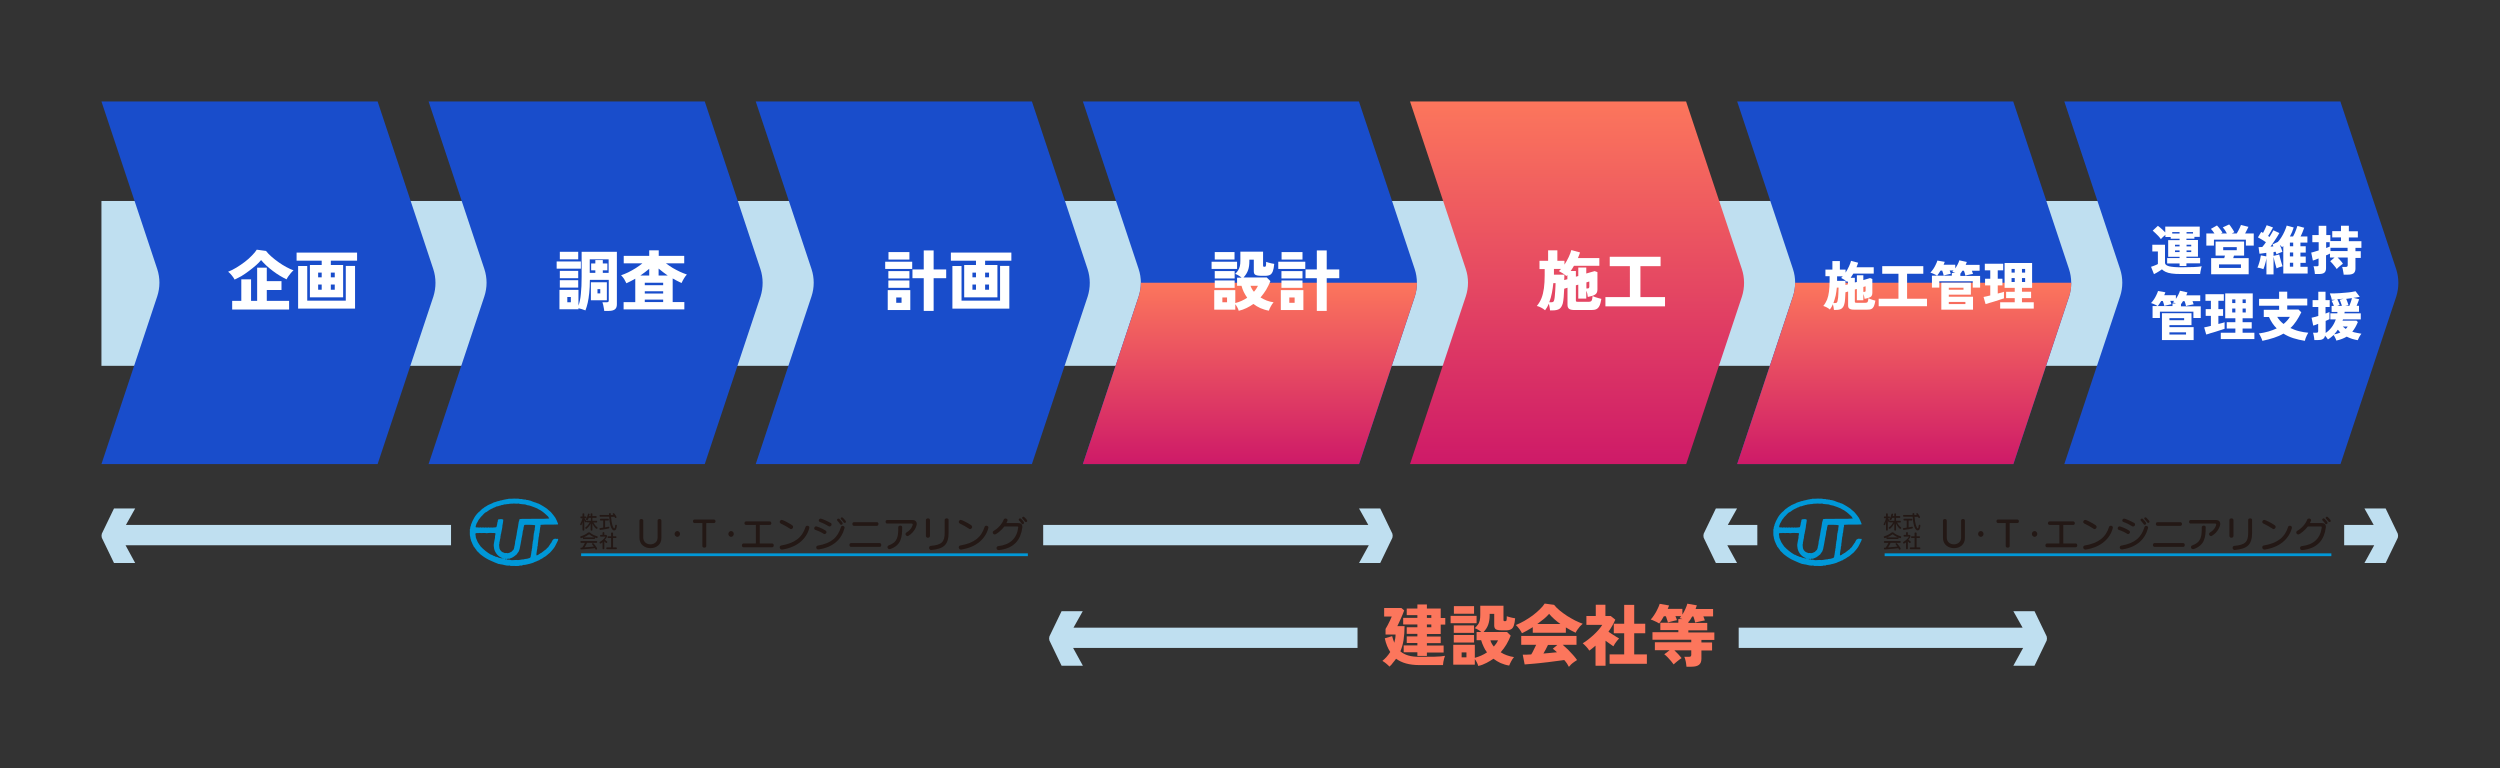
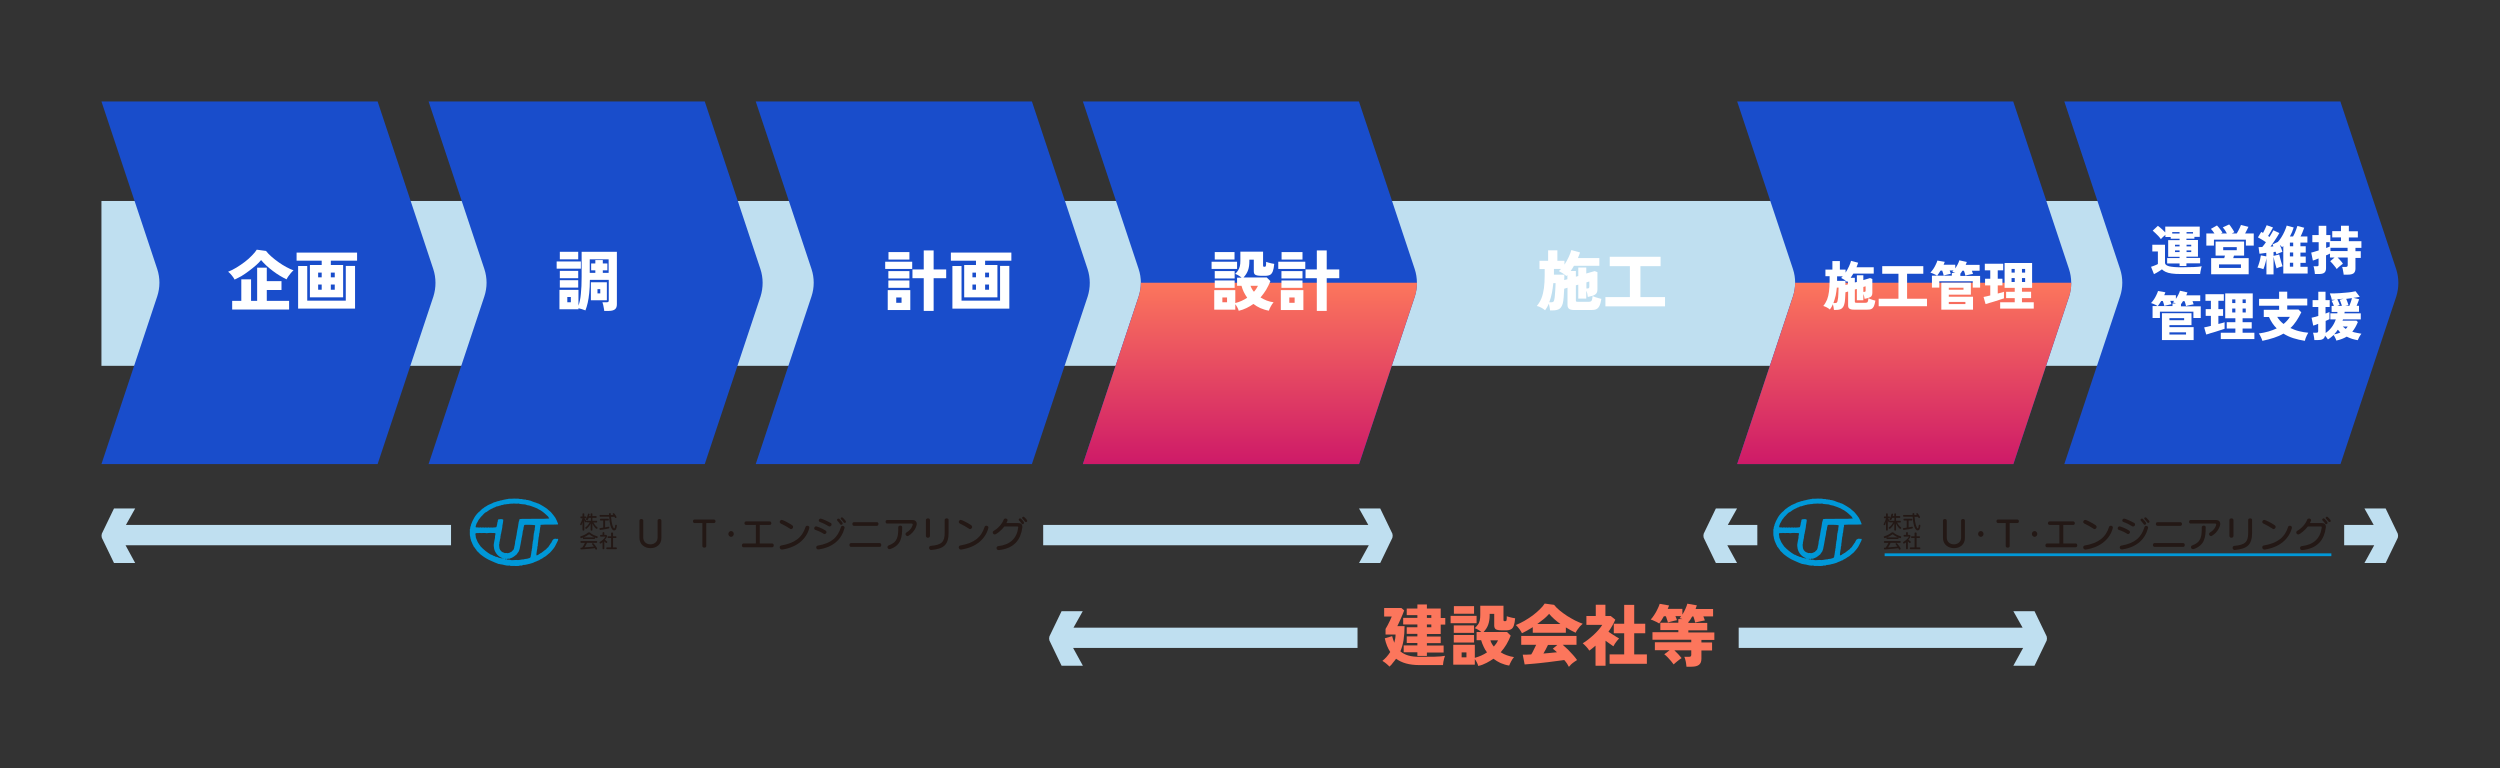
<svg xmlns="http://www.w3.org/2000/svg" version="1.1" id="レイヤー_1" x="0px" y="0px" viewBox="0 0 1971.6 606" style="enable-background:new 0 0 1971.6 606;" xml:space="preserve">
  <rect x="0" y="0" width="1971.6" height="606" fill="#333333" stroke="none" />
  <style type="text/css">
	.st0{fill:none;}
	.st1{fill:#BFDFF0;}
	.st2{fill:#194DCB;}
	.st3{fill:#FFFFFF;}
	.st4{fill:url(#SVGID_1_);}
	.st5{fill:url(#SVGID_00000029008276941560284120000016860555782018040472_);}
	.st6{fill:url(#SVGID_00000167359733194390836330000003606645007528752042_);}
	.st7{fill:#231815;}
	.st8{fill:#0098D8;}
	.st9{fill:#FC765C;}
</style>
  <rect class="st0" width="1971.6" height="606" />
  <rect x="80" y="158.5" class="st1" width="1671.6" height="130" />
  <path class="st2" d="M341.7,212.2L297.8,80H80l44,132.2c2.3,7,2.3,14.5,0,21.5L80,366h217.8l44-132.2  C344,226.8,344,219.2,341.7,212.2z" />
  <g>
    <path class="st3" d="M185,220.5c-0.5-1-1.2-2.1-2.2-3.3c-1-1.2-1.9-2.2-2.9-2.9c2.1-0.8,4.3-1.9,6.6-3.3c2.3-1.4,4.5-2.9,6.6-4.5   c2.1-1.6,4-3.3,5.6-5c1.7-1.7,2.9-3.2,3.8-4.6l7.3,1c1.1,1.5,2.6,3,4.3,4.5c1.7,1.5,3.6,3,5.6,4.4c2,1.4,4,2.7,6.1,3.8   c2,1.1,4,2,5.7,2.6c-0.7,0.6-1.4,1.2-2.1,2.1c-0.7,0.8-1.4,1.7-2,2.6c-0.6,0.9-1.1,1.7-1.4,2.4c-1.6-0.7-3.3-1.7-5.2-2.8   s-3.7-2.4-5.6-3.8c-1.9-1.4-3.6-2.9-5.2-4.3c-1.6-1.5-2.9-2.9-4.1-4.3c-1,1.2-2.3,2.6-4,4.1c-1.7,1.5-3.6,3-5.6,4.5   c-2,1.5-4,2.9-6,4.1C188.3,218.8,186.6,219.8,185,220.5z M183.1,244.1v-6.8h7.2v-17h7.7v17h4.8v-26.2h7.6v10.6h11.6v7h-11.6v8.6   h17.6v6.8H183.1z" />
    <path class="st3" d="M244.4,234.5V209h9.3v-3.4h-19.8v-6.4h47.7v6.4h-20.7v3.4h9.7v25.5H244.4z M235.1,243.5v-33.7h7.2v27.3h30.4   v-27.4h7.3v33.7H235.1z M250.9,218.7h2.8V215h-2.8V218.7z M250.9,228.5h2.8v-4.1h-2.8V228.5z M260.9,218.7h3.1V215h-3.1V218.7z    M260.9,228.5h3.1v-4.1h-3.1V228.5z" />
  </g>
  <path class="st2" d="M599.7,212.2L555.8,80H338l44,132.2c2.3,7,2.3,14.5,0,21.5L338,366h217.8l44-132.2  C602,226.8,602,219.2,599.7,212.2z" />
  <g>
    <path class="st3" d="M439,211.9v-5.7h19.1v5.7H439z M476.5,245.2c0-0.6-0.1-1.3-0.3-2.2c-0.1-0.9-0.3-1.8-0.5-2.6   c-0.2-0.9-0.4-1.5-0.6-2h3.2c0.6,0,1.1-0.1,1.4-0.3c0.3-0.2,0.4-0.6,0.4-1.2v-16.2h-14.9c0,3.9-0.2,7.4-0.5,10.3   c-0.3,3-0.7,5.6-1.2,7.8c-0.5,2.2-1.1,4.2-1.8,6c-0.9-0.4-1.8-0.7-2.8-1c-1-0.3-1.9-0.5-2.7-0.7v0.8h-15v-15.3h15v12.5   c0.9-2.6,1.6-5.7,1.9-9.4c0.4-3.7,0.6-8.2,0.6-13.5v-19.6h27.8V240c0,1.8-0.5,3.2-1.6,4c-1.1,0.8-2.7,1.2-4.8,1.2H476.5z    M441.5,219.4v-5.8H456v5.8H441.5z M441.5,226.8v-5.8H456v5.8H441.5z M441.5,204.5v-5.9H456v5.9H441.5z M447.4,238.4h2.8v-4.2h-2.8   V238.4z M465.1,215.2h4.4v-2h-3.3v-5.4h3.3v-2.7h5.9v2.7h3.6v5.4h-3.6v2h4.6v-10.7h-14.9V215.2z M466,236.8v-14.2h12.6v14.2H466z    M471.2,231.4h2.2V228h-2.2V231.4z" />
-     <path class="st3" d="M491.8,244.1v-5.8h9.2v-18.5c-1.2,0.7-2.4,1.3-3.5,1.9c-1.2,0.6-2.3,1.2-3.5,1.7c-0.5-1.1-1.1-2.2-1.8-3.4   c-0.8-1.2-1.6-2.1-2.4-2.9c1.8-0.6,3.6-1.4,5.6-2.3c2-1,4-2.1,5.9-3.3c1.9-1.2,3.7-2.5,5.3-3.8h-14.7v-5.9h20.1v-4.4h7.5v4.4h20.1   v5.9h-14.4c1.6,1.2,3.4,2.4,5.3,3.6c1.9,1.1,3.8,2.1,5.7,3c1.9,0.9,3.8,1.6,5.5,2.2c-0.8,0.8-1.5,1.8-2.3,3.1   c-0.8,1.3-1.4,2.5-1.9,3.6c-1.1-0.6-2.3-1.1-3.5-1.7c-1.2-0.6-2.3-1.2-3.5-1.9v18.6h9.2v5.8H491.8z M505,217.3h7V212   c-1.1,0.9-2.2,1.8-3.4,2.7C507.4,215.6,506.2,216.5,505,217.3z M508.5,224.9h14.5V223h-14.5V224.9z M508.5,231.5h14.5v-1.8h-14.5   V231.5z M508.5,238.2h14.5v-1.9h-14.5V238.2z M519.4,217.3h7.2c-1.3-0.9-2.5-1.8-3.7-2.7c-1.2-0.9-2.4-1.9-3.5-2.8V217.3z" />
  </g>
  <path class="st2" d="M857.7,212.2L813.8,80H596l44,132.2c2.3,7,2.3,14.5,0,21.5L596,366h217.8l44-132.2  C860,226.8,860,219.2,857.7,212.2z" />
  <g>
    <path class="st3" d="M698.1,212.1v-5.7h21.3v5.7H698.1z M700.1,244.5v-15.7h17.8v15.7H700.1z M700.6,219.6v-5.8h16.6v5.8H700.6z    M700.6,227v-5.8h16.6v5.8H700.6z M700.7,204.7v-5.9h16.5v5.9H700.7z M706.8,238.8h4.2v-4.2h-4.2V238.8z M728.5,245.2v-25.8h-8.9   v-6.9h8.9v-15h7.8v15h9.9v6.9h-9.9v25.8H728.5z" />
    <path class="st3" d="M760.4,234.5V209h9.3v-3.4h-19.8v-6.4h47.7v6.4h-20.7v3.4h9.7v25.5H760.4z M751.1,243.5v-33.7h7.2v27.3h30.4   v-27.4h7.3v33.7H751.1z M766.9,218.7h2.8V215h-2.8V218.7z M766.9,228.5h2.8v-4.1h-2.8V228.5z M776.9,218.7h3.1V215h-3.1V218.7z    M776.9,228.5h3.1v-4.1h-3.1V228.5z" />
  </g>
  <path class="st2" d="M1115.7,212.2l-44-132.2H854l44,132.2c2.3,7,2.3,14.5,0,21.5L854,366h217.8l44-132.2  C1118,226.8,1118,219.2,1115.7,212.2z" />
  <linearGradient id="SVGID_1_" gradientUnits="userSpaceOnUse" x1="1243.729" y1="80" x2="1243.729" y2="366">
    <stop offset="0" style="stop-color:#FC765C" />
    <stop offset="1" style="stop-color:#CE1A68" />
  </linearGradient>
-   <path class="st4" d="M1373.7,212.2l-44-132.2H1112l44,132.2c2.3,7,2.3,14.5,0,21.5L1112,366h217.8l44-132.2  C1376,226.8,1376,219.2,1373.7,212.2z" />
  <path class="st2" d="M1631.7,212.2l-44-132.2H1370l44,132.2c2.3,7,2.3,14.5,0,21.5L1370,366h217.8l44-132.2  C1634,226.8,1634,219.2,1631.7,212.2z" />
  <path class="st2" d="M1889.7,212.2l-44-132.2H1628l44,132.2c2.3,7,2.3,14.5,0,21.5L1628,366h217.8l44-132.2  C1892,226.8,1892,219.2,1889.7,212.2z" />
  <g>
    <path class="st3" d="M1698.7,216.2l-2.3-5.8c0.5-0.2,1.1-0.4,1.8-0.6c0.7-0.2,1.4-0.5,2-0.8c0.7-0.3,1.2-0.5,1.6-0.8v-9.9h-4.4V193   h10v14.3c0,1.2,1.1,2.1,3.2,2.7c2.1,0.5,5.4,0.8,9.6,0.8c3.8,0,7-0.1,9.8-0.2c2.7-0.1,4.9-0.3,6.4-0.6c-0.2,0.4-0.4,1-0.5,1.7   c-0.2,0.7-0.4,1.5-0.5,2.3c-0.1,0.8-0.2,1.5-0.3,2.1h-14.9c-3.1,0-5.6-0.1-7.5-0.4c-2-0.3-3.6-0.7-4.8-1.3s-2.2-1.2-2.9-2   c-0.5,0.4-1.2,0.8-1.9,1.3c-0.7,0.5-1.5,0.9-2.3,1.4C1700.1,215.5,1699.4,215.9,1698.7,216.2z M1718.9,209.9v-2.1h-9.8v-4.3h9.8v-1   h-9v-13.1h9v-1.1h-7v-1.4h-4.2v-1.7c-0.6,0.5-1.2,1.1-1.9,1.7c-0.7,0.6-1.2,1.2-1.6,1.7c-0.4-0.6-1-1.3-1.8-2.2   c-0.8-0.9-1.6-1.7-2.5-2.5c-0.8-0.8-1.6-1.5-2.2-2l4.1-3.8c0.5,0.3,1.1,0.8,1.8,1.4c0.7,0.6,1.4,1.2,2.1,1.9s1.4,1.3,1.9,1.9v-4.6   h27.2v8.1h-4.2v1.4h-6.3v1.1h9.1v13.1h-9.1v1h10.8v4.3h-10.8v2.1H1718.9z M1713.1,184.2h5.8V183h-5.8V184.2z M1715.3,194.3h3.6V193   h-3.6V194.3z M1715.3,198.8h3.6v-1.3h-3.6V198.8z M1724.4,184.2h5.1V183h-5.1V184.2z M1724.4,194.3h3.7V193h-3.7V194.3z    M1724.4,198.8h3.7v-1.3h-3.7V198.8z" />
    <path class="st3" d="M1740,193.7v-9.6h6.4c-0.4-0.7-0.9-1.3-1.4-2c-0.5-0.6-1-1.2-1.4-1.6l4.8-2.7c0.5,0.5,1,1.1,1.6,1.8   c0.6,0.7,1.1,1.4,1.6,2.1c0.5,0.7,0.9,1.3,1.1,1.8l-1.2,0.6h4.7c-0.4-0.8-1-1.7-1.5-2.6c-0.6-0.9-1.2-1.6-1.7-2.2l5-2.3   c0.4,0.4,0.9,1,1.4,1.8c0.6,0.8,1.1,1.6,1.6,2.4c0.5,0.8,0.9,1.4,1.1,1.9l-2,1h3.9c0.4-0.7,0.8-1.5,1.3-2.3   c0.4-0.8,0.8-1.6,1.2-2.4c0.4-0.8,0.6-1.4,0.8-2l5.9,1.5c-0.3,0.7-0.7,1.5-1.2,2.5c-0.5,0.9-1,1.8-1.4,2.7h6.8v9.6h-6.2V189H1746   v4.7H1740z M1743.8,216.3v-12.7h10.3c0.1-0.3,0.2-0.6,0.3-1c0.1-0.3,0.2-0.7,0.3-1h-7.4v-11.1h22.5v11.1h-8c-0.1,0.3-0.2,0.6-0.3,1   s-0.2,0.7-0.3,1h12.2v12.7H1743.8z M1750,211.3h17.3v-2.8H1750V211.3z M1753.3,197.3h10.7v-2.4h-10.7V197.3z" />
    <path class="st3" d="M1787.4,216.4v-12.9c-0.1,1-0.3,2-0.6,3.1c-0.3,1.1-0.6,2.2-0.9,3.2c-0.3,1-0.6,1.9-0.9,2.5   c-0.7-0.3-1.5-0.6-2.4-0.8s-1.6-0.4-2.3-0.5c0.4-0.7,0.8-1.7,1.1-2.8c0.4-1.1,0.7-2.3,1-3.5c0.3-1.2,0.5-2.3,0.6-3.3l4.3,0.8v-2.8   c-1,0.1-1.9,0.2-2.9,0.4s-1.8,0.2-2.5,0.3l-0.7-5.2c0.9,0,1.8,0,2.9-0.1c0.4-0.5,0.9-1.1,1.4-1.7c0.5-0.6,1-1.3,1.5-2.1   c-1-0.6-2-1.3-3.1-2c-1.1-0.7-2.2-1.3-3.2-1.8l2.6-4.3c0.4,0.2,0.9,0.4,1.4,0.8c0.5-1,1.1-2,1.6-3.2c0.6-1.2,1-2.1,1.3-2.9l5,1.8   c-0.6,1.1-1.2,2.2-1.9,3.4c-0.7,1.2-1.3,2.3-2,3.3c0.2,0.1,0.4,0.2,0.6,0.4s0.3,0.2,0.5,0.4c0.6-1.1,1.2-2.1,1.8-3   c0.5-0.9,1-1.7,1.3-2.3l4.7,2.2c-0.5,0.9-1.1,2-1.9,3.2c-0.8,1.2-1.6,2.5-2.5,3.8c-0.9,1.3-1.7,2.5-2.6,3.7   c0.4-0.1,0.8-0.1,1.2-0.1c0.4,0,0.7-0.1,1.1-0.1c-0.3-0.6-0.5-1.1-0.7-1.6l4.2-1.9c0.9-1,1.9-2.2,2.8-3.7c0.9-1.5,1.8-3,2.5-4.7   c0.7-1.6,1.3-3.1,1.7-4.5l5.5,1.5c-0.4,1.2-0.8,2.4-1.3,3.6c-0.5,1.2-1.1,2.4-1.7,3.5h2.5c0.4-0.8,0.8-1.6,1.3-2.6   c0.4-1,0.8-2,1.2-3c0.4-1,0.7-1.9,0.9-2.7l5.4,1.4c-0.3,1-0.8,2.2-1.3,3.4c-0.5,1.2-1,2.4-1.6,3.5h5.4v4.8h-5.5v2.9h4.2v5h-4.2v3.1   h4.2v5h-4.2v3.1h5.7v5.3h-19.2V194c-0.2,0.2-0.3,0.3-0.5,0.5c-0.2,0.2-0.3,0.3-0.4,0.5c-0.3-0.3-0.5-0.6-0.8-0.9   c-0.3-0.3-0.6-0.6-1-0.9c0.4,1,0.8,1.9,1.2,2.9c0.3,1,0.6,1.8,0.8,2.5c-0.7,0.3-1.5,0.6-2.4,0.9c-0.9,0.4-1.7,0.7-2.3,1.1   c-0.1-0.3-0.2-0.6-0.3-1c-0.1-0.4-0.2-0.7-0.4-1.1c-0.5,0.1-1.1,0.2-1.6,0.3v3l4.5-1.1c0.1,0.5,0.3,1.2,0.5,2   c0.2,0.9,0.5,1.8,0.7,2.7c0.3,1,0.5,1.8,0.8,2.7c0.3,0.8,0.5,1.4,0.6,1.9c-0.8,0.2-1.6,0.4-2.4,0.7c-0.8,0.3-1.6,0.6-2.3,1   c-0.1-0.4-0.3-1-0.5-1.7c-0.2-0.8-0.4-1.6-0.7-2.5c-0.2-0.9-0.5-1.8-0.7-2.7c-0.2-0.9-0.4-1.7-0.5-2.4v14H1787.4z M1805.9,194.2   h2.6v-2.9h-2.6V194.2z M1805.9,202.2h2.6v-3.1h-2.6V202.2z M1805.9,210.3h2.6v-3.1h-2.6V210.3z" />
    <path class="st3" d="M1848.3,216.5c-0.1-0.6-0.1-1.2-0.3-2c-0.1-0.7-0.3-1.5-0.4-2.2s-0.4-1.3-0.5-1.8h2.8c0.6,0,1-0.1,1.2-0.3   s0.4-0.5,0.4-1.1v-6h-8c0.8,0.7,1.6,1.6,2.4,2.5c0.8,0.9,1.5,1.7,1.8,2.4c-0.4,0.3-0.9,0.7-1.6,1.2c-0.7,0.5-1.3,1.1-1.9,1.6   c-0.6,0.5-1.1,1-1.4,1.4c-0.3-0.6-0.8-1.3-1.4-2c-0.6-0.8-1.2-1.5-1.9-2.3c-0.7-0.7-1.3-1.4-1.8-1.9l3.4-2.9h-3.6v-3.1   c-0.7,0.3-1.7,0.8-3.1,1.4v10.2c0,1.6-0.5,2.8-1.4,3.5c-0.9,0.7-2.4,1-4.3,1h-3.1c0-0.5-0.1-1.2-0.2-2c-0.1-0.8-0.3-1.6-0.4-2.3   s-0.3-1.4-0.5-1.8h2.5c0.6,0,1-0.1,1.2-0.2c0.2-0.2,0.3-0.5,0.3-1v-5c-1,0.4-1.9,0.7-2.7,1.1c-0.8,0.3-1.4,0.5-1.8,0.6l-1.3-6.3   c0.7-0.1,1.5-0.4,2.6-0.7c1-0.3,2.1-0.6,3.3-1V191h-5v-5.6h5v-7.3h6v7.3h3.2v4.7h8.4v-2.9h-6.9v-4.9h6.9V178h6.2v4.4h7.1v4.9h-7.1   v2.9h9.9v5.3h-4.7v2.6h4.2v5.3h-4.2v8.5c0,1.7-0.5,2.8-1.4,3.6c-1,0.7-2.4,1.1-4.4,1.1H1848.3z M1834.5,195.6   c1.2-0.4,2.1-0.8,2.8-1.1V191h-2.8V195.6z M1837.9,198h13.5v-2.6h-13.5V198z" />
    <path class="st3" d="M1697.6,250.6v-9.2h15.7v-2.1h2.7c-0.4-0.2-0.9-0.3-1.3-0.5c-0.4-0.1-0.8-0.3-1.1-0.4c0.2-0.2,0.4-0.4,0.5-0.5   s0.3-0.4,0.5-0.6h-3c0.2,0.4,0.4,0.9,0.5,1.4s0.3,0.8,0.4,1.2c-0.5,0.1-1.1,0.2-1.8,0.4c-0.7,0.2-1.4,0.3-2.1,0.5s-1.3,0.3-1.7,0.5   c-0.1-0.4-0.3-1-0.5-1.8c-0.2-0.7-0.5-1.4-0.7-2.1h-1.3c-0.5,0.8-1,1.5-1.4,2.2c-0.5,0.7-0.9,1.3-1.3,1.8c-0.4-0.3-0.9-0.5-1.6-0.9   c-0.7-0.3-1.4-0.6-2-0.9c-0.7-0.3-1.3-0.5-1.7-0.6c0.8-0.8,1.5-1.8,2.3-2.9c0.7-1.1,1.4-2.2,1.9-3.4c0.6-1.2,1-2.2,1.3-3.2l5.8,1   c-0.3,0.7-0.5,1.5-0.9,2.3h9.2v2.9c0.7-1,1.3-2.1,1.9-3.2c0.6-1.1,1-2.2,1.3-3.2l5.9,1.3c-0.1,0.4-0.3,0.7-0.4,1.1   s-0.3,0.8-0.5,1.2h11v4.6h-6.1c0.2,0.5,0.4,0.9,0.5,1.4c0.2,0.4,0.3,0.8,0.4,1.1c-0.6,0.1-1.3,0.2-2.1,0.4   c-0.8,0.2-1.5,0.3-2.2,0.5s-1.3,0.3-1.7,0.5c-0.1-0.5-0.3-1.2-0.5-1.9c-0.2-0.7-0.4-1.4-0.7-2h-1.2c-0.5,0.9-1.1,1.7-1.6,2.4v1.7   h15.6v9.2h-5.8v-5h-26.4v5H1697.6z M1705,268.2V247h23.3v9.4h-17.4v1.6h19.1v10.2H1705z M1710.9,252.5h11.6v-1.6h-11.6V252.5z    M1710.9,263.8h13.1v-1.7h-13.1V263.8z" />
    <path class="st3" d="M1739.9,263.8l-1.6-5.6c0.7-0.1,1.5-0.3,2.4-0.5c0.9-0.2,1.9-0.4,2.9-0.7v-7.9h-4.1v-5.3h4.1v-6.6h-4.3V232   h14.5v5.2h-4.3v6.6h3.7v5.3h-3.7v6.4c1-0.3,1.9-0.5,2.8-0.7c0.9-0.2,1.6-0.5,2.1-0.7v5.2c-0.8,0.3-1.8,0.6-3.1,1   c-1.3,0.4-2.6,0.8-4,1.3s-2.8,0.8-4.1,1.2C1742,263.3,1740.8,263.6,1739.9,263.8z M1751.4,267.4v-5h11.5v-3.3h-6.8v-5h6.8V251h-8   v-19.6h21.7V251h-8v3.1h7.2v5h-7.2v3.3h9.3v5H1751.4z M1760.4,239h2.5v-2.9h-2.5V239z M1760.4,246.4h2.5v-3.1h-2.5V246.4z    M1768.6,239h2.5v-2.9h-2.5V239z M1768.6,246.4h2.5v-3.1h-2.5V246.4z" />
    <path class="st3" d="M1817.7,268.8c-3.2-0.5-6.2-1.2-9.1-2.1c-2.8-0.9-5.4-2.1-7.8-3.6c-2.2,1.3-4.7,2.4-7.5,3.3   c-2.7,0.9-5.8,1.7-9.1,2.4c-0.3-0.9-0.6-1.9-1.2-3c-0.5-1.1-1-2.1-1.6-2.8c2.8-0.4,5.3-0.9,7.7-1.6c2.3-0.7,4.5-1.5,6.4-2.4   c-1.2-1.2-2.4-2.6-3.4-4.1c-1-1.5-1.9-3.1-2.7-4.9h-4.1v-5.7h12.1v-3.2h-15.8v-5.4h15.8V230h6.4v5.5h15.8v5.4h-15.8v3.2h8.9   l2.2,2.2c-1.3,2.6-2.6,5-4,7c-1.4,2.1-2.9,3.9-4.6,5.4c2.2,1,4.4,1.9,6.9,2.5c2.4,0.6,4.8,1,7.2,1.2c-0.4,0.6-0.7,1.2-1.1,2   c-0.4,0.8-0.7,1.5-1,2.3C1818,267.5,1817.8,268.2,1817.7,268.8z M1800.9,255.5c2-1.6,3.7-3.5,5-5.6h-10c0.6,1,1.3,2,2.2,3   C1798.9,253.8,1799.9,254.7,1800.9,255.5z" />
    <path class="st3" d="M1842.5,268.6c-0.1-0.6-0.4-1.3-0.8-2.1c-0.4-0.9-0.9-1.6-1.3-2.3c-0.7,0.7-1.4,1.3-2.2,1.9   c-0.7,0.6-1.5,1.1-2.3,1.6c-0.6-1-1.4-2-2.3-3c-0.2,1.3-0.8,2.2-1.7,2.7c-1,0.6-2.3,0.8-4,0.8h-2.7c0-0.5-0.1-1.2-0.2-1.9   c-0.1-0.7-0.3-1.5-0.4-2.2s-0.4-1.3-0.5-1.7h2.5c0.5,0,0.9-0.1,1.2-0.2c0.2-0.2,0.4-0.5,0.4-1v-5.8c-0.8,0.3-1.6,0.6-2.3,0.9   c-0.7,0.2-1.2,0.4-1.6,0.5l-1.3-6.2c0.6-0.1,1.4-0.3,2.4-0.6c0.9-0.3,1.9-0.5,2.9-0.8v-7.1h-4.5v-5.4h4.5v-6.6h5.7v6.6h3.3v5.4   h-3.3v5.2c0.6-0.2,1.2-0.4,1.8-0.7s1-0.4,1.3-0.5v5.6c-0.3,0.2-0.7,0.4-1.2,0.6c-0.5,0.2-1.2,0.5-1.8,0.8v9.5   c3.7-2.5,6.4-6.1,8-10.7h-4.3v-4.8h5.5l0.1-1.1h-4.6v-4.7h1.8c-0.2-0.6-0.5-1.3-0.8-2.1c-0.3-0.7-0.7-1.4-1-2l2.8-0.8   c-0.5,0-1,0-1.4,0s-0.9,0-1.3,0c-0.1-0.8-0.3-1.6-0.6-2.6c-0.3-0.9-0.6-1.7-0.9-2.4c0.9,0,2,0,3.4,0c1.4,0,2.9-0.1,4.5-0.2   c1.6-0.1,3.2-0.2,4.8-0.4c1.6-0.1,3.1-0.3,4.4-0.5s2.4-0.4,3.2-0.6l3.3,4.4c-0.7,0.1-1.5,0.3-2.3,0.4c-0.8,0.2-1.7,0.3-2.7,0.4   l4.5,1.1c-0.2,0.7-0.5,1.5-0.9,2.5c-0.4,0.9-0.7,1.8-1.1,2.7h1.9v4.7h-11.3c0,0.2-0.1,0.4-0.1,0.6c0,0.2-0.1,0.4-0.1,0.6h12.9v4.8   h-14c-0.1,0.2-0.1,0.4-0.2,0.5c-0.1,0.2-0.1,0.4-0.2,0.5h11l1.1,1.1c-0.6,1.5-1.3,2.8-2,4.1c-0.7,1.3-1.5,2.4-2.4,3.5   c1.1,0.4,2.3,0.7,3.5,0.9c1.2,0.3,2.4,0.5,3.7,0.7c-0.6,0.7-1.1,1.6-1.7,2.6c-0.5,1-0.9,1.9-1.2,2.5c-1.4-0.2-2.8-0.6-4.3-1   c-1.5-0.5-3-1.1-4.4-1.8c-1,0.6-2.2,1.2-3.5,1.7C1845.6,267.8,1844.1,268.3,1842.5,268.6z M1840.8,263.7c1.9-0.3,3.5-0.8,4.9-1.5   c-0.4-0.3-0.7-0.7-1-1.1c-0.3-0.4-0.7-0.7-1-1.1C1842.9,261.3,1841.9,262.5,1840.8,263.7z M1843.3,241.2h3.6   c-0.2-0.7-0.4-1.5-0.8-2.4c-0.3-0.9-0.6-1.7-1-2.4l3.1-0.8c-1.7,0.2-3.3,0.3-4.9,0.4c0.4,0.7,0.7,1.5,1.1,2.4   c0.4,0.9,0.6,1.6,0.8,2.1c-0.3,0.1-0.6,0.2-0.9,0.3C1844,241,1843.7,241.1,1843.3,241.2z M1849.9,259.4c0.3-0.3,0.6-0.6,0.9-0.9   c0.3-0.3,0.5-0.7,0.7-1h-3.9c0.4,0.4,0.8,0.7,1.2,1C1849.1,258.7,1849.5,259.1,1849.9,259.4z M1849.6,241.2h3.2   c0.4-1,0.8-2.1,1.2-3.2c0.4-1.2,0.7-2.2,0.8-2.9c-0.7,0.1-1.4,0.2-2.2,0.3c-0.8,0.1-1.5,0.2-2.3,0.3c0.3,0.7,0.6,1.5,1,2.5   c0.3,1,0.6,1.8,0.8,2.5c-0.3,0.1-0.7,0.1-1.1,0.2S1850,241.1,1849.6,241.2z" />
  </g>
  <linearGradient id="SVGID_00000031165561219055601690000013726694152886998931_" gradientUnits="userSpaceOnUse" x1="1501.729" y1="223" x2="1501.729" y2="366">
    <stop offset="0" style="stop-color:#FC765C" />
    <stop offset="1" style="stop-color:#CE1A68" />
  </linearGradient>
  <path style="fill:url(#SVGID_00000031165561219055601690000013726694152886998931_);" d="M1414,233.8L1370,366h217.8l44-132.2  c1.2-3.5,1.7-7.1,1.7-10.8h-217.8C1415.7,226.6,1415.1,230.3,1414,233.8z" />
  <linearGradient id="SVGID_00000083799502721727594320000004376507115536705949_" gradientUnits="userSpaceOnUse" x1="985.729" y1="223" x2="985.729" y2="366">
    <stop offset="0" style="stop-color:#FC765C" />
    <stop offset="1" style="stop-color:#CE1A68" />
  </linearGradient>
  <path style="fill:url(#SVGID_00000083799502721727594320000004376507115536705949_);" d="M898,233.8L854,366h217.8l44-132.2  c1.2-3.5,1.7-7.1,1.7-10.8H899.7C899.7,226.6,899.1,230.3,898,233.8z" />
  <g>
    <path class="st3" d="M955.5,212.1v-5.7h20.1v5.7H955.5z M976.9,245.1c-0.2-0.9-0.6-1.8-1.1-2.7s-1-1.8-1.6-2.5v4.3h-16.6v-15.4   h16.6V239c3.5-0.9,6.6-2.3,9.4-4.2c-1-1.4-1.9-2.9-2.7-4.5c-0.7-1.6-1.4-3.2-1.8-4.9h-3.5V219h3.6c-0.7-0.6-1.5-1.2-2.4-1.7   c-0.8-0.5-1.7-1-2.7-1.3c1-1,1.8-1.9,2.4-2.9s1-2,1.3-3.2c0.3-1.2,0.4-2.6,0.4-4.4v-7h17.9v10.7c0,0.6,0.1,0.9,0.2,1   c0.1,0.1,0.5,0.2,1,0.2c0.5,0,0.9-0.2,1-0.7c0.2-0.4,0.2-1.5,0.2-3.2c0.5,0.2,1.1,0.4,1.8,0.6c0.7,0.2,1.5,0.4,2.4,0.6   c0.8,0.2,1.6,0.3,2.2,0.4c-0.2,2.5-0.6,4.5-1.1,5.8c-0.5,1.3-1.2,2.3-2.1,2.8c-0.9,0.5-2.1,0.8-3.6,0.8h-3.6   c-2.2,0-3.6-0.3-4.5-0.8s-1.2-1.5-1.2-2.9v-9h-3.5v1.2c0,2.6-0.3,5-1,7c-0.7,2-1.9,4-3.6,5.8H999l2.9,2.9c-1,2.4-2.1,4.7-3.4,6.9   c-1.3,2.1-2.8,4.1-4.4,6c1.5,0.9,3.1,1.7,4.8,2.4c1.7,0.7,3.6,1.1,5.5,1.4c-0.8,0.9-1.5,1.9-2.2,3.2c-0.7,1.3-1.2,2.4-1.5,3.4   c-2.4-0.4-4.6-1.1-6.7-2c-2-0.9-3.8-2-5.5-3.3c-1.7,1.2-3.5,2.3-5.4,3.2C981.1,243.9,979.1,244.6,976.9,245.1z M958,219.6v-5.8   h15.7v5.8H958z M958,227v-5.8h15.7v5.8H958z M958,204.7v-5.9h15.6v5.9H958z M964,238.4h3.7v-3.8H964V238.4z M988.9,230.1   c0.7-0.8,1.3-1.5,1.8-2.3c0.5-0.8,1-1.6,1.4-2.4h-5.9C986.8,227.1,987.7,228.7,988.9,230.1z" />
    <path class="st3" d="M1008.1,212.1v-5.7h21.3v5.7H1008.1z M1010.1,244.5v-15.7h17.8v15.7H1010.1z M1010.6,219.6v-5.8h16.6v5.8   H1010.6z M1010.6,227v-5.8h16.6v5.8H1010.6z M1010.7,204.7v-5.9h16.5v5.9H1010.7z M1016.8,238.8h4.2v-4.2h-4.2V238.8z    M1038.5,245.2v-25.8h-8.9v-6.9h8.9v-15h7.8v15h9.9v6.9h-9.9v25.8H1038.5z" />
  </g>
  <g>
    <path class="st3" d="M1222.4,245c0-0.7-0.1-1.5-0.3-2.6c-0.2-1.1-0.4-2-0.6-2.9c-0.9,2.1-1.9,3.8-3,5.2c-0.9-0.8-1.9-1.5-3.1-2.1   c-1.2-0.6-2.3-1.1-3.4-1.3c1.6-1.9,2.8-3.9,3.7-6.2c0.9-2.3,1.5-4.9,1.9-7.8c0.4-3,0.6-6.4,0.6-10.3v-4.8h-4.1v-6.5h6.8v-8.3h7.3   v8.3h5.6v3c1.3-1.9,2.4-4,3.4-6.1c1-2.1,1.6-3.9,2-5.4l6.9,1.9c-0.2,0.7-0.5,1.5-0.8,2.2c-0.3,0.7-0.6,1.5-0.9,2.2h16.9v6.1h-20   c-0.9,1.5-1.7,2.9-2.6,4.1h4.1v4.5l1.9-0.5V211h6.3v4.7l6.6-1.9l2.2,0.8v13.7c0,1.9-0.6,3.2-1.8,4c-1.2,0.8-3.1,1.4-5.8,1.9   c-0.1-0.9-0.2-1.7-0.4-2.6c-0.2-0.9-0.5-1.6-0.8-2.3v6.2h-6.3v-11l-1.9,0.5v11.9c0,0.5,0.1,0.8,0.3,0.9c0.2,0.2,0.7,0.2,1.3,0.2   h8.6c1.1,0,1.9-0.3,2.2-0.9c0.4-0.6,0.6-1.8,0.8-3.6c0.5,0.2,1.1,0.5,2,0.8c0.8,0.3,1.7,0.6,2.6,0.8c0.9,0.3,1.7,0.5,2.3,0.6   c-0.4,2.4-0.9,4.3-1.5,5.5s-1.4,2.1-2.4,2.6c-1,0.5-2.3,0.7-4,0.7h-13.2c-2,0-3.5-0.3-4.3-0.9s-1.3-1.6-1.3-3.1v-13.6l-2.6,0.8   c-0.1,2.3-0.2,4.5-0.4,6.6c-0.2,2.1-0.4,3.7-0.7,4.9c-0.6,2.1-1.5,3.6-2.7,4.4s-3.1,1.2-5.5,1.2H1222.4z M1221.8,238.4h1.5   c0.9,0,1.5-0.2,1.8-0.5c0.3-0.3,0.6-1,0.7-1.8c0.2-0.7,0.3-1.7,0.4-2.9c0.1-1.2,0.2-2.4,0.3-3.7c0.1-1.3,0.1-2.5,0.2-3.6   c0.1-1.1,0.1-2,0.1-2.6h-1.8c-0.2,2.5-0.6,5-1.1,7.7C1223.4,233.6,1222.7,236.1,1221.8,238.4z M1233.6,220.9l2.5-0.7v-3.3   c-0.1,0.1-0.3,0.3-0.4,0.4c-0.1,0.2-0.3,0.3-0.4,0.4c-0.9-0.8-1.8-1.5-2.9-2.2c-1.1-0.7-2.1-1.2-3-1.7c0.5-0.5,1.1-1,1.7-1.7h-5.6   v4.5h8.2c0,0.6,0,1.2,0,1.9C1233.7,219.3,1233.7,220,1233.6,220.9z M1251.1,227.5h0.8c0.5,0,0.9-0.1,1.1-0.3c0.2-0.2,0.4-0.5,0.4-1   V222l-2.3,0.7V227.5z" />
    <path class="st3" d="M1266.1,241.6v-7.3h19.3v-24.4h-15.9v-7.4h40.1v7.4h-15.9v24.4h19.4v7.3H1266.1z" />
  </g>
  <g>
    <path class="st3" d="M1446.3,244.3c0-0.5-0.1-1.2-0.3-2.1c-0.2-0.9-0.3-1.6-0.5-2.3c-0.7,1.7-1.5,3.1-2.4,4.2   c-0.7-0.6-1.5-1.2-2.5-1.7c-1-0.5-1.9-0.9-2.7-1.1c1.3-1.5,2.2-3.2,3-5c0.7-1.8,1.2-3.9,1.5-6.3c0.3-2.4,0.5-5.2,0.5-8.3v-3.9h-3.3   v-5.2h5.5v-6.7h5.9v6.7h4.5v2.4c1-1.6,1.9-3.2,2.7-4.9c0.8-1.7,1.3-3.2,1.6-4.4l5.6,1.5c-0.2,0.6-0.4,1.2-0.6,1.8s-0.5,1.2-0.7,1.8   h13.6v5h-16.1c-0.7,1.2-1.4,2.3-2.1,3.3h3.3v3.7l1.6-0.4v-5.3h5.1v3.8l5.3-1.6l1.8,0.7v11c0,1.5-0.5,2.6-1.4,3.2   c-1,0.6-2.5,1.1-4.7,1.5c-0.1-0.7-0.2-1.4-0.4-2.1c-0.2-0.7-0.4-1.3-0.6-1.8v5h-5.1v-8.9l-1.6,0.4v9.6c0,0.4,0.1,0.6,0.3,0.7   c0.2,0.1,0.5,0.2,1.1,0.2h6.9c0.9,0,1.5-0.2,1.8-0.7c0.3-0.5,0.5-1.4,0.6-2.9c0.4,0.2,0.9,0.4,1.6,0.7c0.7,0.2,1.4,0.5,2.1,0.7   s1.3,0.4,1.8,0.5c-0.3,2-0.8,3.5-1.2,4.5c-0.5,1-1.1,1.7-2,2.1c-0.8,0.4-1.9,0.5-3.2,0.5H1462c-1.7,0-2.8-0.3-3.5-0.8   c-0.7-0.5-1-1.3-1-2.5v-11l-2.1,0.6c-0.1,1.9-0.2,3.7-0.3,5.4c-0.1,1.7-0.3,3-0.6,3.9c-0.4,1.7-1.2,2.9-2.2,3.6c-1,0.7-2.5,1-4.4,1   H1446.3z M1445.9,239h1.2c0.7,0,1.2-0.1,1.5-0.4c0.3-0.3,0.5-0.8,0.6-1.5c0.1-0.6,0.3-1.4,0.4-2.3c0.1-1,0.2-2,0.2-3   c0.1-1,0.1-2,0.1-2.9c0-0.9,0.1-1.6,0.1-2.1h-1.4c-0.2,2-0.5,4.1-0.9,6.2C1447.2,235.1,1446.6,237.1,1445.9,239z M1455.4,224.8   l2-0.6v-2.6c-0.1,0.1-0.2,0.2-0.3,0.4c-0.1,0.1-0.2,0.2-0.3,0.4c-0.7-0.6-1.5-1.2-2.3-1.8c-0.9-0.5-1.7-1-2.5-1.4   c0.4-0.4,0.9-0.8,1.3-1.3h-4.5v3.6h6.6c0,0.4,0,1,0,1.5C1455.4,223.5,1455.4,224.1,1455.4,224.8z M1469.5,230.2h0.6   c0.4,0,0.7-0.1,0.9-0.2c0.2-0.1,0.3-0.4,0.3-0.8v-3.4l-1.8,0.5V230.2z" />
    <path class="st3" d="M1481.6,241.5v-5.9h15.6v-19.7h-12.8v-6h32.4v6H1504v19.7h15.7v5.9H1481.6z" />
    <path class="st3" d="M1523.6,226.6v-9.2h15.7v-2.1h2.7c-0.4-0.2-0.9-0.3-1.3-0.5c-0.4-0.1-0.8-0.3-1.1-0.4c0.2-0.2,0.4-0.4,0.5-0.5   s0.3-0.4,0.5-0.6h-3c0.2,0.4,0.4,0.9,0.5,1.4s0.3,0.8,0.4,1.2c-0.5,0.1-1.1,0.2-1.8,0.4c-0.7,0.2-1.4,0.3-2.1,0.5s-1.3,0.3-1.7,0.5   c-0.1-0.4-0.3-1-0.5-1.8c-0.2-0.7-0.5-1.4-0.7-2.1h-1.3c-0.5,0.8-1,1.5-1.4,2.2c-0.5,0.7-0.9,1.3-1.3,1.8c-0.4-0.3-0.9-0.5-1.6-0.9   c-0.7-0.3-1.4-0.6-2-0.9c-0.7-0.3-1.3-0.5-1.7-0.6c0.8-0.8,1.5-1.8,2.3-2.9c0.7-1.1,1.4-2.2,1.9-3.4c0.6-1.2,1-2.2,1.3-3.2l5.8,1   c-0.3,0.7-0.5,1.5-0.9,2.3h9.2v2.9c0.7-1,1.3-2.1,1.9-3.2c0.6-1.1,1-2.2,1.3-3.2l5.9,1.3c-0.1,0.4-0.3,0.7-0.4,1.1   s-0.3,0.8-0.5,1.2h11v4.6h-6.1c0.2,0.5,0.4,0.9,0.5,1.4c0.2,0.4,0.3,0.8,0.4,1.1c-0.6,0.1-1.3,0.2-2.1,0.4   c-0.8,0.2-1.5,0.3-2.2,0.5s-1.3,0.3-1.7,0.5c-0.1-0.5-0.3-1.2-0.5-1.9c-0.2-0.7-0.4-1.4-0.7-2h-1.2c-0.5,0.9-1.1,1.7-1.6,2.4v1.7   h15.6v9.2h-5.8v-5h-26.4v5H1523.6z M1531,244.2V223h23.3v9.4h-17.4v1.6h19.1v10.2H1531z M1536.9,228.5h11.6v-1.6h-11.6V228.5z    M1536.9,239.8h13.1v-1.7h-13.1V239.8z" />
    <path class="st3" d="M1565.9,239.8l-1.6-5.6c0.7-0.1,1.5-0.3,2.4-0.5c0.9-0.2,1.9-0.4,2.9-0.7v-7.9h-4.1v-5.3h4.1v-6.6h-4.3V208   h14.5v5.2h-4.3v6.6h3.7v5.3h-3.7v6.4c1-0.3,1.9-0.5,2.8-0.7c0.9-0.2,1.6-0.5,2.1-0.7v5.2c-0.8,0.3-1.8,0.6-3.1,1   c-1.3,0.4-2.6,0.8-4,1.3s-2.8,0.8-4.1,1.2C1568,239.3,1566.8,239.6,1565.9,239.8z M1577.4,243.4v-5h11.5v-3.3h-6.8v-5h6.8V227h-8   v-19.6h21.7V227h-8v3.1h7.2v5h-7.2v3.3h9.3v5H1577.4z M1586.4,215h2.5v-2.9h-2.5V215z M1586.4,222.4h2.5v-3.1h-2.5V222.4z    M1594.6,215h2.5v-2.9h-2.5V215z M1594.6,222.4h2.5v-3.1h-2.5V222.4z" />
  </g>
  <path class="st1" d="M355.6,414H99.3l7.3-13H89.9l-9.6,19.9c-0.3,1.1-0.3,2.2,0,3.2l9.6,19.9h16.7L99,430h256.7V414z" />
  <path class="st1" d="M822.7,414h256.4l-7.3-13h16.7l9.6,19.9c0.3,1.1,0.3,2.2,0,3.2l-9.6,19.9h-16.7l7.7-14H822.7V414z" />
  <path class="st1" d="M1070.6,495h-224l7.3-13h-16.7l-9.6,19.9c-0.3,1.1-0.3,2.2,0,3.2l9.6,19.9H854l-7.7-14h224.3V495z" />
  <path class="st1" d="M1371.1,495h224l-7.3-13h16.7l9.6,19.9c0.3,1.1,0.3,2.2,0,3.2l-9.6,19.9h-16.7l7.7-14h-224.3V495z" />
  <path class="st1" d="M1848.6,414h23.4l-7.3-13h16.7l9.6,19.9c0.3,1.1,0.3,2.2,0,3.2l-9.6,19.9h-16.7l7.7-14h-23.7V414z" />
  <path class="st1" d="M1386,414h-23.4l7.3-13h-16.7l-9.6,19.9c-0.3,1.1-0.3,2.2,0,3.2l9.6,19.9h16.7l-7.7-14h23.7V414z" />
  <g>
    <g>
      <path class="st7" d="M1493.9,412.7c-0.6,1.4-1.9,3.1-3.2,4.2c-0.1,0.1-0.3,0.2-0.4,0.2c-0.4,0-0.8-0.4-0.8-0.8    c0-0.2,0.1-0.3,0.2-0.4c1.7-1.2,2.5-2.4,3.4-3.9h-2.1c-0.4,0-0.5-0.2-0.6-0.5c-0.1,0.2-0.4,0.5-0.6,0.5c-0.2,0-0.3-0.1-0.4-0.3    c-0.1-0.4-0.4-1-0.6-1.4v7.6c0,0.4-0.3,0.6-0.7,0.6c-0.3,0-0.7-0.2-0.7-0.6v-6.3c-0.5,1.9-0.7,2.6-1.2,2.6c-0.4,0-0.7-0.3-0.7-0.7    c0-0.1,0-0.2,0.1-0.3c0.7-1.4,1.4-2.8,1.8-4.5h-1.2c-0.3,0-0.5-0.3-0.5-0.7c0-0.3,0.2-0.7,0.5-0.7h1.2v-1.9c0-0.4,0.3-0.6,0.7-0.6    c0.3,0,0.7,0.2,0.7,0.6v1.9h1.1c0.4,0,0.6,0.3,0.6,0.7c0,0.3-0.2,0.7-0.6,0.7h-1c0.7,1,1.3,1.8,1.6,2.4c0.1-0.2,0.3-0.4,0.6-0.4    h2.9v-2.3h-1.7c-0.7,1.8-1,1.9-1.3,1.9c-0.4,0-0.9-0.4-0.9-0.8c0-0.1,0-0.2,0.1-0.3c0.7-1.1,1.2-2.2,1.5-3.7    c0.1-0.3,0.3-0.5,0.6-0.5c0.4,0,0.7,0.3,0.7,0.7c0,0.2-0.2,0.9-0.3,1.3h1.2v-1.6c0-0.4,0.4-0.6,0.7-0.6c0.4,0,0.7,0.2,0.7,0.6v1.6    h2.8c0.4,0,0.6,0.3,0.6,0.7c0,0.3-0.2,0.7-0.6,0.7h-2.8v2.3h3.2c0.4,0,0.6,0.3,0.6,0.7c0,0.3-0.2,0.7-0.6,0.7h-2.4    c0.9,1.6,1.6,2.6,3.1,3.8c0.2,0.1,0.2,0.3,0.2,0.4c0,0.4-0.4,0.8-0.8,0.8c-0.5,0-2.1-1.7-3.3-4.2v5c0,0.4-0.3,0.6-0.7,0.6    c-0.3,0-0.7-0.2-0.7-0.6V412.7z" />
      <path class="st7" d="M1503.8,410.5h-2.1c-0.4,0-0.6-0.4-0.6-0.7c0-0.4,0.2-0.7,0.6-0.7h5.9c0.4,0,0.6,0.3,0.6,0.7    c0,0.3-0.2,0.7-0.6,0.7h-2.4v5.4c1.1-0.2,2.1-0.4,2.6-0.5c0.1,0,0.1,0,0.2,0c0.4,0,0.6,0.3,0.6,0.6c0,0.3-0.2,0.7-0.6,0.8    c-0.8,0.2-4,0.8-6.5,1.1h-0.1c-0.4,0-0.7-0.4-0.7-0.8c0-0.3,0.2-0.6,0.5-0.6c0.8-0.1,1.6-0.2,2.5-0.4V410.5z M1509.9,407.5    c0.3,5.2,1.6,9.2,2.5,9.2c0.6,0,0.6-1.5,0.8-2.4c0.1-0.4,0.3-0.5,0.6-0.5c0.4,0,0.7,0.3,0.7,0.7c0,0,0,0.1,0,0.1    c-0.3,1.6-0.4,3.7-2.2,3.7c-2.5,0-3.6-5.9-3.9-10.8h-7c-0.4,0-0.6-0.4-0.6-0.7c0-0.4,0.2-0.7,0.6-0.7h6.9v-0.8    c0-0.5,0.4-0.7,0.7-0.7c0.4,0,0.7,0.2,0.7,0.7v0v0.8h2c-0.1-0.1-0.2-0.2-0.3-0.4c-0.1-0.2-0.2-0.3-0.2-0.4c0-0.3,0.3-0.6,0.7-0.6    c0.2,0,0.4,0.1,0.6,0.3c0.7,0.9,1.7,2.4,1.7,2.9c0,0.4-0.4,0.7-0.7,0.7c-0.2,0-0.5-0.1-0.6-0.4c-0.1-0.2-0.2-0.4-0.3-0.6H1509.9z" />
      <path class="st7" d="M1488.4,425.2c-0.4,0-0.7-0.4-0.7-0.7c0-0.2,0.1-0.4,0.3-0.6c-0.5,0.2-1.6,0.5-1.6,0.5    c-0.5,0-0.8-0.5-0.8-0.9c0-0.3,0.1-0.5,0.5-0.6c2.3-0.7,4-1.6,5.4-2.7c0.3-0.2,0.7-0.4,1-0.4c0.3,0,0.7,0.1,1,0.4    c1.3,1.1,2.9,2,5.4,2.7c0.3,0.1,0.5,0.4,0.5,0.6c0,0.4-0.3,0.9-0.8,0.9c-0.2,0-1.2-0.4-1.5-0.5c0.2,0.2,0.2,0.3,0.2,0.5    c0,0.4-0.3,0.7-0.7,0.7H1488.4z M1491,428c-0.4,0.9-1,2.3-2,3.7c3.3-0.2,6.1-0.5,7.4-0.7c-0.4-0.6-0.9-1.1-1.3-1.6    c-0.1-0.1-0.2-0.3-0.2-0.4c0-0.4,0.4-0.7,0.7-0.7c0.1,0,0.3,0.1,0.4,0.2c1,1.1,2,2.4,2.8,3.7c0.1,0.1,0.1,0.3,0.1,0.4    c0,0.5-0.4,0.9-0.8,0.9c-0.2,0-0.4-0.1-0.5-0.3c-0.2-0.3-0.3-0.6-0.5-0.9c-1.2,0.2-5.3,0.7-10.7,1h0c-0.5,0-0.7-0.4-0.7-0.8    c0-0.3,0.2-0.6,0.6-0.6c0.3,0,0.6,0,0.8,0c0.9-1.1,1.7-2.7,2.2-3.8h-3c-0.4,0-0.6-0.4-0.6-0.7c0-0.4,0.2-0.7,0.6-0.7h12.1    c0.4,0,0.6,0.3,0.6,0.7c0,0.3-0.2,0.7-0.6,0.7H1491z M1496.7,423.8c-1.6-0.7-3-1.6-4-2.4c0,0-0.1,0-0.1,0c0,0-0.1,0-0.1,0    c-1.2,0.9-2.7,1.8-4.2,2.4H1496.7z" />
      <path class="st7" d="M1503.3,427.6c-1.3,1-1.6,1.1-1.8,1.1c-0.4,0-0.7-0.4-0.7-0.8c0-0.2,0.1-0.4,0.3-0.5c2-1.2,3.4-2.6,4.3-4    c0,0,0,0,0-0.1c0,0,0-0.1-0.1-0.1h-3.5c-0.4,0-0.6-0.3-0.6-0.7c0-0.3,0.2-0.7,0.6-0.7h1.4v-1.6c0-0.4,0.4-0.6,0.7-0.6    c0.4,0,0.7,0.2,0.7,0.6v1.6h1.1c0.7,0,1,0.5,1,1c0,0.6-0.5,1.6-1.7,2.8c0.4,0.3,1.2,1,1.7,1.4c0.2,0.1,0.2,0.3,0.2,0.5    c0,0.4-0.4,0.8-0.7,0.8c-0.1,0-0.3,0-0.4-0.2c-0.4-0.3-0.9-0.9-1.2-1.2v5.7c0,0.4-0.4,0.6-0.7,0.6c-0.4,0-0.7-0.2-0.7-0.6V427.6z     M1506.7,433.1c-0.4,0-0.6-0.4-0.6-0.7c0-0.4,0.2-0.7,0.6-0.7h3.2v-7.4h-2.2c-0.4,0-0.6-0.4-0.6-0.7c0-0.4,0.2-0.7,0.6-0.7h2.2    v-2.3c0-0.5,0.4-0.7,0.8-0.7c0.4,0,0.8,0.2,0.8,0.7v2.3h2.1c0.4,0,0.6,0.4,0.6,0.7c0,0.4-0.2,0.7-0.6,0.7h-2.1v7.4h2.4    c0.4,0,0.6,0.4,0.6,0.7c0,0.4-0.2,0.7-0.6,0.7H1506.7z" />
    </g>
    <g>
      <path class="st7" d="M1541,432.3c-4.6,0-8.7-2.9-8.7-8.1v-13.7c0-0.8,0.8-1.2,1.5-1.2c0.7,0,1.5,0.4,1.5,1.2V424    c0,3.4,2.7,5.3,5.6,5.3c3,0,5.7-1.9,5.7-5.3v-13.5c0-0.8,0.8-1.2,1.5-1.2c0.7,0,1.5,0.4,1.5,1.2v13.7    C1549.7,429.4,1545.7,432.3,1541,432.3L1541,432.3z" />
      <path class="st7" d="M1560,421.1c0-1.2,1-2.3,2.1-2.3c1.2,0,2.2,1,2.2,2.3c0,1.2-1,2.3-2.2,2.3C1561,423.3,1560,422.3,1560,421.1z    " />
      <path class="st7" d="M1581.8,412.5h-6.1c-0.8,0-1.2-0.7-1.2-1.4c0-0.7,0.4-1.4,1.2-1.4h15.2c0.8,0,1.3,0.7,1.3,1.4    c0,0.7-0.4,1.4-1.3,1.4h-6v18.2c0,0.8-0.8,1.2-1.5,1.2c-0.8,0-1.6-0.4-1.6-1.2V412.5z" />
      <path class="st7" d="M1602.4,421.1c0-1.2,1-2.3,2.1-2.3c1.2,0,2.2,1,2.2,2.3c0,1.2-1,2.3-2.2,2.3    C1603.4,423.3,1602.4,422.3,1602.4,421.1z" />
      <path class="st7" d="M1614.3,431.6c-0.8,0-1.2-0.7-1.2-1.5c0-0.7,0.4-1.5,1.2-1.5h9.8v-14.6h-7.7c-0.9,0-1.3-0.7-1.3-1.4    c0-0.7,0.4-1.4,1.3-1.4h18.6c0.8,0,1.3,0.7,1.3,1.4c0,0.7-0.4,1.4-1.3,1.4h-7.8v14.6h9.8c0.8,0,1.2,0.7,1.2,1.5    c0,0.7-0.4,1.5-1.2,1.5H1614.3z" />
      <path class="st7" d="M1651.1,417c-1.8-1.2-4.9-3-7.3-4.1c-0.6-0.3-0.9-0.8-0.9-1.2c0-0.8,0.7-1.7,1.6-1.7c0.8,0,5.7,2.4,8.2,4.2    c0.5,0.4,0.8,0.8,0.8,1.3c0,0.9-0.8,1.8-1.7,1.8C1651.5,417.3,1651.3,417.2,1651.1,417z M1644.9,433.4c-0.1,0-0.2,0-0.3,0    c-1.1,0-1.7-0.9-1.7-1.8c0-0.6,0.4-1.3,1.2-1.4c10.9-1.9,16.6-6.4,19.2-14.7c0.2-0.6,0.8-0.9,1.4-0.9c0.8,0,1.6,0.5,1.6,1.5    c0,0.1,0,0.3-0.1,0.5C1664,424.9,1656.8,431.6,1644.9,433.4z" />
      <path class="st7" d="M1677.6,421c-1.8-1.2-4.1-2.3-6.6-3.1c-0.6-0.2-0.9-0.7-0.9-1.2c0-0.8,0.6-1.6,1.5-1.6c0.4,0,4.7,1.4,7.6,3.4    c0.4,0.3,0.6,0.7,0.6,1.1c0,0.8-0.7,1.6-1.5,1.6C1678.2,421.2,1677.9,421.2,1677.6,421z M1673.7,433.3c-0.1,0-0.3,0-0.4,0    c-1.1,0-1.6-0.8-1.6-1.6c0-0.6,0.4-1.3,1.2-1.4c10.9-1.9,15.8-6.5,18.3-14.6c0.2-0.7,0.8-1,1.3-1c0.8,0,1.6,0.6,1.6,1.4    c0,0.1,0,0.3-0.1,0.4C1691.8,425,1685.5,431.5,1673.7,433.3z M1681.5,415c-1.8-1.1-4.4-2.5-6.8-3.3c-0.7-0.3-1-0.7-1-1.2    c0-0.7,0.6-1.5,1.5-1.5c0.8,0,5.1,1.8,8,3.5c0.5,0.3,0.6,0.7,0.6,1.1c0,0.8-0.6,1.6-1.5,1.6C1682,415.3,1681.7,415.2,1681.5,415z     M1691.4,413.9c-0.3,0-0.6-0.1-0.8-0.5c-0.7-1-1.5-2-2.2-2.7c-0.2-0.2-0.3-0.5-0.3-0.7c0-0.5,0.5-1,1.1-1c0.3,0,0.5,0.1,0.8,0.3    c0.8,0.8,2.6,2.7,2.6,3.5C1692.5,413.4,1692,413.9,1691.4,413.9z M1694.2,412.4c-0.3,0-0.5-0.1-0.8-0.4c-0.6-0.9-1.4-1.8-2.1-2.5    c-0.2-0.2-0.3-0.5-0.3-0.6c0-0.5,0.5-0.9,1-0.9c0.2,0,0.5,0.1,0.7,0.3c0.8,0.8,2.5,2.5,2.5,3.1    C1695.2,411.9,1694.7,412.4,1694.2,412.4z" />
      <path class="st7" d="M1699.1,431.3c-0.8,0-1.2-0.8-1.2-1.5c0-0.7,0.4-1.5,1.2-1.5h22.7c0.8,0,1.2,0.8,1.2,1.5    c0,0.8-0.4,1.5-1.2,1.5H1699.1z M1701.5,414.7c-0.8,0-1.3-0.7-1.3-1.5c0-0.7,0.4-1.4,1.3-1.4h18c0.9,0,1.3,0.7,1.3,1.4    c0,0.7-0.4,1.5-1.3,1.5H1701.5z" />
      <path class="st7" d="M1727.6,412.9c-0.8,0-1.2-0.7-1.2-1.4c0-0.7,0.4-1.4,1.2-1.4h20c2.3,0,3.4,1.4,3.4,3c0,1.8-1.9,6.7-6.5,9.4    c-0.3,0.2-0.6,0.3-0.8,0.3c-0.8,0-1.6-0.8-1.6-1.6c0-0.5,0.3-1,0.8-1.3c3.8-2.1,4.9-5.6,4.9-6.2c0-0.5-0.3-0.8-0.8-0.8H1727.6z     M1738,414.5c0.8,0,1.5,0.4,1.5,1.3c0,7.9-0.8,14.2-9.4,17.2c-0.2,0.1-0.5,0.1-0.6,0.1c-1,0-1.6-0.8-1.6-1.6c0-0.6,0.3-1.1,1-1.4    c7.1-2.5,7.5-7.1,7.5-14.3C1736.4,415,1737.2,414.5,1738,414.5z" />
      <path class="st7" d="M1758.2,410.1c0-0.8,0.8-1.3,1.6-1.3c0.8,0,1.6,0.4,1.6,1.3v12.6c0,0.9-0.8,1.4-1.6,1.4    c-0.8,0-1.6-0.5-1.6-1.4V410.1z M1762.5,433.8c-1.1,0-1.8-0.9-1.8-1.8c0-0.7,0.5-1.4,1.3-1.5c8.9-0.8,11-3.2,11-10.4v-10.1    c0-0.8,0.8-1.2,1.6-1.2c0.8,0,1.5,0.4,1.5,1.2v10.1c0,9.3-3.6,12.7-13.4,13.6H1762.5z" />
      <path class="st7" d="M1792.3,417c-1.8-1.2-4.9-3-7.3-4.1c-0.6-0.3-0.9-0.8-0.9-1.2c0-0.8,0.7-1.7,1.6-1.7c0.8,0,5.7,2.4,8.2,4.2    c0.5,0.4,0.8,0.8,0.8,1.3c0,0.9-0.8,1.8-1.7,1.8C1792.8,417.3,1792.5,417.2,1792.3,417z M1786.1,433.4c-0.1,0-0.2,0-0.3,0    c-1.1,0-1.7-0.9-1.7-1.8c0-0.6,0.4-1.3,1.2-1.4c10.9-1.9,16.6-6.4,19.2-14.7c0.2-0.6,0.8-0.9,1.4-0.9c0.8,0,1.6,0.5,1.6,1.5    c0,0.1,0,0.3-0.1,0.5C1805.2,424.9,1798,431.6,1786.1,433.4z" />
      <path class="st7" d="M1820,415.3c-2,2.7-6.2,6.2-7.5,6.2c-0.9,0-1.6-0.8-1.6-1.6c0-0.5,0.2-0.9,0.7-1.2c3.6-2,6.8-5.7,8-9    c0.3-0.6,0.8-0.8,1.4-0.8c0.8,0,1.6,0.5,1.6,1.3c0,0.6-0.7,1.9-0.9,2.3h9.4c2.1,0,3.2,1.1,3.2,3c0,0.2,0,0.5-0.1,0.8    c-1.2,8.9-6,16.2-18.4,17.5c-0.1,0-0.2,0-0.3,0c-1,0-1.6-0.8-1.6-1.6c0-0.7,0.4-1.4,1.3-1.5c9.6-1.1,14.7-6.2,15.8-14.6    c0-0.1,0-0.3,0-0.4c0-0.4-0.2-0.5-0.7-0.5H1820z M1834.5,413.4c-0.3,0-0.6-0.1-0.8-0.5c-0.7-1-1.3-1.8-2-2.4    c-0.2-0.2-0.3-0.5-0.3-0.7c0-0.5,0.5-1,1-1c0.3,0,0.5,0.1,0.8,0.3c1.6,1.5,2.4,2.7,2.4,3.2C1835.6,412.9,1835,413.4,1834.5,413.4z     M1837.1,411.7c-0.3,0-0.5-0.1-0.8-0.4c-0.6-0.9-1.3-1.6-1.9-2.2c-0.2-0.2-0.3-0.5-0.3-0.7c0-0.5,0.5-0.9,1-0.9    c0.3,0,0.5,0.1,0.7,0.3c2.3,2.2,2.3,2.7,2.3,3C1838.2,411.3,1837.7,411.7,1837.1,411.7z" />
    </g>
    <g>
      <path class="st8" d="M1468,425c-0.3-0.1-0.8-0.2-1,0.1c-0.5-0.4-1.1-0.2-1.7-0.2c-0.3,0.1-0.4,0.6-0.8,0.3    c-0.3,0.4-0.6,0.7-0.9,1.1c0.1,0.6-0.7,0.8-0.6,1.4c-0.9,0.9-1.4,2.2-2.2,3.1c-0.4,1.1-1.5,1.2-2,2.3c-1.4,0.8-2.7,2.2-4,3    c-0.7,0-1.1,0.9-1.8,0.9c-0.2,0.2-0.3,0.7-0.7,0.6c-0.3,0.3-0.8,0.3-1.2,0.4l-0.1-0.6c0.4-0.5-0.2-1.1,0.2-1.6    c0.1-1.2,0.3-2.3,0.6-3.6c-0.4-1,0.7-1.8,0.3-2.9c0.1-1.2,0.5-2.3,0.4-3.6c0.4-0.4,0.1-0.9,0.2-1.4c0.3-1.1,0.6-2.3,0.5-3.5    c0.4-0.4,0.3-1,0.4-1.5c0.1-1.1,0.3-2.4,0.4-3.4c0.5-0.4,0-1.4,0.4-2c4.5-0.4,8.9,0,13.4-0.3c0.3,0,0.3-0.3,0.3-0.5    c-0.5-1.6-1.3-3.1-2.1-4.7c-0.9-1.2-1.6-2.3-2.6-3.4c-1.1-1.6-2.7-2.4-4-3.8c-1.1-0.9-2.3-1.4-3.4-2.2c-1.5-0.7-2.8-1.9-4.5-2.2    c-0.5,0-0.8-0.7-1.4-0.5c-1.3-0.5-2.7-0.9-3.9-1.5c-0.7,0.1-1-0.5-1.6-0.3c-0.6-0.5-1.4,0.2-1.8-0.5c-0.4-0.2-0.9,0.3-1.2-0.1    c-0.3-0.1-0.6-0.1-1.1,0c-0.8-0.6-1.8-0.2-2.7-0.4c-1.2-0.5-2.7-0.1-4-0.3c-1.7,0.2-3.1,0.1-4.8,0.1c-0.3,0.7-1,0-1.5,0.4    c-1.4,0.1-2.7,0.6-4.1,0.9c-0.9-0.1-1.7,0.7-2.7,0.6c-0.7,0.4-1.6,0.4-2.3,0.8l-0.1-0.1c-0.6,0.5-1.4,0.3-1.9,0.9    c-1.3,0.4-2.4,1.2-3.7,1.6c-1,0.9-2.5,1.3-3.4,2.3c-0.4,0.4-1.1,0.5-1.5,1.1c-0.4,0.2-0.8,0.8-1.1,1.1c-3.7,2.8-5.8,6.9-7.3,11    c0.2,0.6-0.4,1-0.4,1.6c-0.4,0.6,0.1,1.3-0.5,2c0.2,2.1-0.3,4.1,0.4,6.2c0.1,0.4,0,1,0.3,1.4c0.2,1.3,0.8,2.5,1.3,3.6    c0.2,0.8,0.9,1.5,1.1,2.4c0.9,0.7,1.2,1.8,2.2,2.7l-0.1,0.1l0.5,0.7c1.3,1,2.1,2.3,3.5,3.2c2.3,1.8,4.9,3.4,7.6,4.5    c2,1,4,1.7,6,2.5c0.4,0.1,0.8-0.1,1.2,0.2c2.1,0.1,4.1,1.1,6.3,1.1c0.6-0.1,1.2-0.3,1.8,0.2c2.3-0.1,4.3,0.2,6.6,0    c0.5-0.3,1.2-0.4,1.7-0.3c1,0.4,1.4-0.9,2.5-0.4c0.5-0.4,1.2,0,1.7-0.4c0.6,0.1,1.2-0.4,2-0.4c1.2-0.4,2.2-0.5,3.4-1    c1.3-0.8,2.8-1,4-1.8c0.9,0.1,1.1-0.8,2-1c0.9-0.3,1.7-1,2.4-1.5c1.9-0.8,3.2-2.5,4.8-3.6c1-1,1.7-2,2.6-3    c1.6-1.8,2.3-4.1,3.5-6.2C1468.2,425.9,1468.4,425.4,1468,425z M1423.1,440.2c-0.4,0.2-0.6-0.4-1-0.2c-0.2-0.2-0.7,0-0.9-0.2    c-0.9-0.9-2.2-0.3-3-1.2c-1.2,0-1.8-1.1-3.1-1.2c-2.9-1.7-5.8-4-8.2-6.6c-0.2-0.7-0.9-1-1.1-1.7c-1.1-1.3-1.6-2.9-2.2-4.3    c-0.2-0.3-0.3-0.9-0.4-1.3c0.2-1-0.5-1.6-0.2-2.7c0.2-0.6,0.9-0.2,1.2-0.4c0.6-0.1,1.1,0.2,1.7-0.1c2.2,0.3,3.9-0.2,6,0.2    c2.1-0.4,4.3-0.1,6.4-0.1l0.4,0.2c0.2,1.1-0.6,2.2-0.3,3.4c-0.2,1.4-0.7,2.7-0.8,4.1c-0.4,1.5-0.2,3.4,0.1,4.7    c0.8,3.4,3.4,6.4,6.7,7.4C1424.1,440.6,1423.6,440.3,1423.1,440.2z M1424.8,440.5c-0.3,0,0.2,0,0.2-0.2c0.2,0.1,0.3,0.1,0.3,0.3    L1424.8,440.5z M1425.4,440.9l0.2-0.2L1425.4,440.9z M1421.9,432.5c0-1.3-0.6-2.8,0-4.1c-0.3-0.9,0.5-1.6,0.3-2.5    c0.2-0.4,0.2-0.9,0.3-1.2c0.4-0.7-0.1-1.5,0.4-2.2c-0.4-0.8,0.6-1.4,0.3-2.2c0.4-0.6,0.2-1.5,0.5-2.1c0.1-1.2,0.6-2.2,0.5-3.5    c0.2-0.8,0.3-1.4,0.4-2.2c0.2-1,0.2-1.6,0.3-2.6c-0.9-0.8-2.6-0.5-3.8-0.3c-0.9,0.7-0.2,1.8-0.9,2.6c0,1.2-0.4,2.4-0.7,3.5    c-1.1,0.4-2.4,0.2-3.6,0.4c-0.8-0.5-1.6,0.4-2.1-0.1c-0.8-0.4-1.5,0.5-2.2,0c-0.5,0.1-1.2-0.2-1.7,0.2c-0.5-0.4-1-0.2-1.6-0.2    c-0.4,0.3-0.6,0.1-1-0.1c-0.9-0.1-1.5,0.5-2.2,0c-0.7,0-1.4,0.2-2-0.2c0-0.2,0.2-0.3,0-0.4c0.3-0.7,0.2-1.5,0.8-2.2    c-0.3-0.5,0.4-0.7,0.5-1.1c0.6-1.2,1.2-2.5,2.2-3.4c0.1-0.5,0.6-0.6,0.8-1.1c1.5-1.2,2.4-3.1,4.2-3.7c1.6-1.2,3.3-2.3,5.1-3    c0.5-0.4,1-0.6,1.6-0.7c0.8-0.3,1.4-1,2.3-0.8c0.5-0.3,1.1-0.2,1.6-0.6c0.8,0.3,1.2-0.8,2.2-0.4c0.3-0.5,0.9-0.1,1.3-0.5    c1.1,0.1,2.3-0.4,3.4-0.3c1.3-0.5,2.7-0.1,4.1-0.4c1.1,0,2.6,0.3,3.6,0c0.4-0.1,0.7,0.2,1,0.3c1.4,0.1,2.7,0.4,4.2,0.4    c0.9,0.1,1.7,0.8,2.6,0.7c0.3,0.1,0.5,0.2,1,0.2c2.1,0.6,4.1,1.5,6.1,2.3c1,0.8,2.3,1.1,3.4,2c1.9,1.2,3.4,2.8,5.1,4.3    c0.3,0.7,0.7,1,1,1.6c-5.3,0.5-10.6,0.1-15.8,0.3c-2.6,0.1-4.9-0.2-7.6,0.2c-0.4,0.5-0.2,1.5-0.7,2.1c-0.1,1.3-0.5,2.6-0.6,4    c-0.2,1.1-0.4,2.3-0.7,3.4c0.1,0.5-0.3,1.1-0.2,1.6c-0.4,0.7,0.1,1.4-0.4,2c-0.2,1.6-0.4,2.9-0.9,4.4c-0.1,0.8-0.1,1.5-0.2,2.3    c-0.4,0.4,0,1.2-0.5,1.6c0.3,0.8-0.4,1.3-0.3,2c-0.1,0.3-0.4,0.4-0.3,0.7c-0.8,0.6-1.3,1.4-1.9,1.9c-0.5-0.1-0.8,0.3-1.2,0.5    c-0.8,0.1-1.6,0.7-2.3,0.2c-0.8-0.1-1.5,0.4-2.1-0.2C1423.9,435.6,1422.4,434.2,1421.9,432.5z M1426,440.7h0.2H1426z M1449.7,418    c-0.6,0.9-0.2,1.8-0.7,2.7c-0.1,1.6-0.4,3-0.4,4.6c-0.1,1.1-0.7,2.1-0.5,3.2c-0.5,0.6,0,1.7-0.4,2.3c0.3,1.1-0.6,2.2-0.3,3.3    c-0.5,0.5-0.1,1.5-0.5,2.1c0.2,0.9-0.4,1.6-0.3,2.4c-0.2,0.6-0.2,1.2-1,1.5c-1.2,0.5-2.5,0.7-4,0.8c-0.2,0.2-0.5,0.5-0.7,0.2    c-2.1,0.1-3.9,0.9-5.8,0.5c-1.1,0.2-2.4,0-3.4,0.2c-1.1,0-1.8-0.7-3-0.4c-0.4,0.2-0.7-0.2-1-0.4c-0.3,0.1-0.8,0.1-1,0.3    c0.2-0.4-0.3-0.2-0.4-0.4c0.3-0.4,0.7-0.1,1.1-0.1c0,0,0,0,0.1,0c0,0,0,0-0.1,0c0,0,0,0-0.1,0.1c0,0.2,0.2,0.1,0.3,0.1    c0.3-0.1,0.5-0.3,0.8-0.4c0.8-0.1,1.6,0.3,2.2-0.4c0.7,0.2,1-0.6,1.7-0.6c1.2-0.7,2.1-1.6,3.2-2.4c0.4-0.8,1-1.5,1.5-2.1    c0.2-0.8,0.7-1.4,0.8-2.2c0.4-2.5,1.1-4.9,1.4-7.4c0.3-0.3-0.1-0.8,0.2-1.2c0.4-1.8,0.8-3.6,0.9-5.4c0.4-0.9,0.6-2,0.6-2.9    c0.5-0.8-0.1-2.1,1.3-2.1c2.7,0,5.3-0.1,7.8,0.3C1450.2,415.4,1449.5,416.7,1449.7,418z" />
    </g>
    <rect x="1486.3" y="436.4" class="st8" width="352.3" height="2.2" />
  </g>
  <g>
    <g>
      <path class="st7" d="M465.9,412.7c-0.6,1.4-1.9,3.1-3.2,4.2c-0.1,0.1-0.3,0.2-0.4,0.2c-0.4,0-0.8-0.4-0.8-0.8    c0-0.2,0.1-0.3,0.2-0.4c1.7-1.2,2.5-2.4,3.4-3.9H463c-0.4,0-0.5-0.2-0.6-0.5c-0.1,0.2-0.4,0.5-0.6,0.5c-0.2,0-0.3-0.1-0.4-0.3    c-0.1-0.4-0.4-1-0.6-1.4v7.6c0,0.4-0.3,0.6-0.7,0.6c-0.3,0-0.7-0.2-0.7-0.6v-6.3c-0.5,1.9-0.7,2.6-1.2,2.6c-0.4,0-0.7-0.3-0.7-0.7    c0-0.1,0-0.2,0.1-0.3c0.7-1.4,1.4-2.8,1.8-4.5h-1.2c-0.3,0-0.5-0.3-0.5-0.7c0-0.3,0.2-0.7,0.5-0.7h1.2v-1.9c0-0.4,0.3-0.6,0.7-0.6    c0.3,0,0.7,0.2,0.7,0.6v1.9h1.1c0.4,0,0.6,0.3,0.6,0.7c0,0.3-0.2,0.7-0.6,0.7h-1c0.7,1,1.3,1.8,1.6,2.4c0.1-0.2,0.3-0.4,0.6-0.4    h2.9v-2.3h-1.7c-0.7,1.8-1,1.9-1.3,1.9c-0.4,0-0.9-0.4-0.9-0.8c0-0.1,0-0.2,0.1-0.3c0.7-1.1,1.2-2.2,1.5-3.7    c0.1-0.3,0.3-0.5,0.6-0.5c0.4,0,0.7,0.3,0.7,0.7c0,0.2-0.2,0.9-0.4,1.3h1.2v-1.6c0-0.4,0.4-0.6,0.7-0.6c0.4,0,0.7,0.2,0.7,0.6v1.6    h2.8c0.4,0,0.6,0.3,0.6,0.7c0,0.3-0.2,0.7-0.6,0.7h-2.8v2.3h3.2c0.4,0,0.6,0.3,0.6,0.7c0,0.3-0.2,0.7-0.6,0.7h-2.4    c0.9,1.6,1.6,2.6,3.1,3.8c0.2,0.1,0.2,0.3,0.2,0.4c0,0.4-0.4,0.8-0.8,0.8c-0.5,0-2.1-1.7-3.3-4.2v5c0,0.4-0.3,0.6-0.7,0.6    c-0.3,0-0.7-0.2-0.7-0.6V412.7z" />
      <path class="st7" d="M475.8,410.5h-2.1c-0.4,0-0.6-0.4-0.6-0.7c0-0.4,0.2-0.7,0.6-0.7h5.9c0.4,0,0.6,0.3,0.6,0.7    c0,0.3-0.2,0.7-0.6,0.7h-2.4v5.4c1.1-0.2,2.1-0.4,2.6-0.5c0.1,0,0.1,0,0.2,0c0.4,0,0.6,0.3,0.6,0.6c0,0.3-0.2,0.7-0.6,0.8    c-0.8,0.2-4,0.8-6.5,1.1h-0.1c-0.4,0-0.7-0.4-0.7-0.8c0-0.3,0.2-0.6,0.5-0.6c0.8-0.1,1.6-0.2,2.5-0.4V410.5z M481.9,407.5    c0.3,5.2,1.6,9.2,2.5,9.2c0.6,0,0.6-1.5,0.8-2.4c0.1-0.4,0.3-0.5,0.6-0.5c0.4,0,0.7,0.3,0.7,0.7c0,0,0,0.1,0,0.1    c-0.3,1.6-0.4,3.7-2.2,3.7c-2.5,0-3.6-5.9-3.9-10.8h-7c-0.4,0-0.6-0.4-0.6-0.7c0-0.4,0.2-0.7,0.6-0.7h6.9v-0.8    c0-0.5,0.4-0.7,0.7-0.7s0.7,0.2,0.7,0.7v0v0.8h2c-0.1-0.1-0.2-0.2-0.3-0.4c-0.1-0.2-0.2-0.3-0.2-0.4c0-0.3,0.3-0.6,0.7-0.6    c0.2,0,0.4,0.1,0.6,0.3c0.7,0.9,1.7,2.4,1.7,2.9c0,0.4-0.4,0.7-0.7,0.7c-0.2,0-0.5-0.1-0.6-0.4c-0.1-0.2-0.2-0.4-0.3-0.6H481.9z" />
      <path class="st7" d="M460.4,425.2c-0.4,0-0.7-0.4-0.7-0.7c0-0.2,0.1-0.4,0.3-0.6c-0.5,0.2-1.6,0.5-1.6,0.5c-0.5,0-0.8-0.5-0.8-0.9    c0-0.3,0.1-0.5,0.5-0.6c2.3-0.7,4-1.6,5.4-2.7c0.3-0.2,0.7-0.4,1-0.4c0.3,0,0.7,0.1,1,0.4c1.3,1.1,2.9,2,5.4,2.7    c0.3,0.1,0.5,0.4,0.5,0.6c0,0.4-0.3,0.9-0.8,0.9c-0.2,0-1.2-0.4-1.5-0.5c0.2,0.2,0.2,0.3,0.2,0.5c0,0.4-0.3,0.7-0.7,0.7H460.4z     M463,428c-0.4,0.9-1,2.3-2,3.7c3.3-0.2,6.1-0.5,7.4-0.7c-0.4-0.6-0.9-1.1-1.3-1.6c-0.1-0.1-0.2-0.3-0.2-0.4    c0-0.4,0.4-0.7,0.7-0.7c0.1,0,0.3,0.1,0.4,0.2c1,1.1,2,2.4,2.8,3.7c0.1,0.1,0.1,0.3,0.1,0.4c0,0.5-0.4,0.9-0.8,0.9    c-0.2,0-0.4-0.1-0.5-0.3c-0.2-0.3-0.4-0.6-0.5-0.9c-1.2,0.2-5.3,0.7-10.7,1h0c-0.5,0-0.7-0.4-0.7-0.8c0-0.3,0.2-0.6,0.6-0.6    c0.3,0,0.6,0,0.8,0c0.9-1.1,1.7-2.7,2.2-3.8h-3c-0.4,0-0.6-0.4-0.6-0.7c0-0.4,0.2-0.7,0.6-0.7h12.1c0.4,0,0.6,0.3,0.6,0.7    c0,0.3-0.2,0.7-0.6,0.7H463z M468.7,423.8c-1.6-0.7-3-1.6-4-2.4c0,0-0.1,0-0.1,0c0,0-0.1,0-0.1,0c-1.2,0.9-2.7,1.8-4.2,2.4H468.7z    " />
      <path class="st7" d="M475.3,427.6c-1.3,1-1.6,1.1-1.8,1.1c-0.4,0-0.7-0.4-0.7-0.8c0-0.2,0.1-0.4,0.3-0.5c2-1.2,3.4-2.6,4.3-4    c0,0,0,0,0-0.1c0,0,0-0.1-0.1-0.1h-3.5c-0.4,0-0.6-0.3-0.6-0.7c0-0.3,0.2-0.7,0.6-0.7h1.4v-1.6c0-0.4,0.4-0.6,0.7-0.6    c0.4,0,0.7,0.2,0.7,0.6v1.6h1.1c0.7,0,1,0.5,1,1c0,0.6-0.5,1.6-1.7,2.8c0.4,0.3,1.2,1,1.7,1.4c0.2,0.1,0.2,0.3,0.2,0.5    c0,0.4-0.4,0.8-0.7,0.8c-0.1,0-0.3,0-0.4-0.2c-0.4-0.3-0.9-0.9-1.2-1.2v5.7c0,0.4-0.4,0.6-0.7,0.6c-0.4,0-0.7-0.2-0.7-0.6V427.6z     M478.7,433.1c-0.4,0-0.6-0.4-0.6-0.7c0-0.4,0.2-0.7,0.6-0.7h3.2v-7.4h-2.2c-0.4,0-0.6-0.4-0.6-0.7c0-0.4,0.2-0.7,0.6-0.7h2.2    v-2.3c0-0.5,0.4-0.7,0.8-0.7c0.4,0,0.8,0.2,0.8,0.7v2.3h2.1c0.4,0,0.6,0.4,0.6,0.7c0,0.4-0.2,0.7-0.6,0.7h-2.1v7.4h2.4    c0.4,0,0.6,0.4,0.6,0.7c0,0.4-0.2,0.7-0.6,0.7H478.7z" />
    </g>
    <g>
      <path class="st7" d="M513,432.3c-4.6,0-8.7-2.9-8.7-8.1v-13.7c0-0.8,0.8-1.2,1.5-1.2c0.7,0,1.5,0.4,1.5,1.2V424    c0,3.4,2.7,5.3,5.6,5.3c3,0,5.7-1.9,5.7-5.3v-13.5c0-0.8,0.8-1.2,1.5-1.2c0.7,0,1.5,0.4,1.5,1.2v13.7    C521.7,429.4,517.7,432.3,513,432.3L513,432.3z" />
-       <path class="st7" d="M532,421.1c0-1.2,1-2.3,2.1-2.3c1.2,0,2.2,1,2.2,2.3c0,1.2-1,2.3-2.2,2.3C533,423.3,532,422.3,532,421.1z" />
      <path class="st7" d="M553.8,412.5h-6.1c-0.8,0-1.2-0.7-1.2-1.4c0-0.7,0.4-1.4,1.2-1.4H563c0.8,0,1.3,0.7,1.3,1.4    c0,0.7-0.4,1.4-1.3,1.4h-6v18.2c0,0.8-0.8,1.2-1.5,1.2c-0.8,0-1.6-0.4-1.6-1.2V412.5z" />
      <path class="st7" d="M574.4,421.1c0-1.2,1-2.3,2.1-2.3c1.2,0,2.2,1,2.2,2.3c0,1.2-1,2.3-2.2,2.3    C575.4,423.3,574.4,422.3,574.4,421.1z" />
      <path class="st7" d="M586.3,431.6c-0.8,0-1.2-0.7-1.2-1.5c0-0.7,0.4-1.5,1.2-1.5h9.8v-14.6h-7.7c-0.9,0-1.3-0.7-1.3-1.4    c0-0.7,0.4-1.4,1.3-1.4h18.6c0.8,0,1.3,0.7,1.3,1.4c0,0.7-0.4,1.4-1.3,1.4h-7.8v14.6h9.8c0.8,0,1.2,0.7,1.2,1.5    c0,0.7-0.4,1.5-1.2,1.5H586.3z" />
      <path class="st7" d="M623.1,417c-1.8-1.2-4.9-3-7.3-4.1c-0.6-0.3-0.9-0.8-0.9-1.2c0-0.8,0.7-1.7,1.6-1.7c0.8,0,5.7,2.4,8.2,4.2    c0.5,0.4,0.8,0.8,0.8,1.3c0,0.9-0.8,1.8-1.7,1.8C623.5,417.3,623.3,417.2,623.1,417z M616.9,433.4c-0.1,0-0.2,0-0.3,0    c-1.1,0-1.7-0.9-1.7-1.8c0-0.6,0.4-1.3,1.2-1.4c10.9-1.9,16.6-6.4,19.2-14.7c0.2-0.6,0.8-0.9,1.4-0.9c0.8,0,1.6,0.5,1.6,1.5    c0,0.1,0,0.3-0.1,0.5C636,424.9,628.8,431.6,616.9,433.4z" />
      <path class="st7" d="M649.6,421c-1.8-1.2-4.1-2.3-6.6-3.1c-0.6-0.2-0.9-0.7-0.9-1.2c0-0.8,0.6-1.6,1.5-1.6c0.4,0,4.7,1.4,7.6,3.4    c0.4,0.3,0.6,0.7,0.6,1.1c0,0.8-0.7,1.6-1.5,1.6C650.2,421.2,649.9,421.2,649.6,421z M645.7,433.3c-0.1,0-0.3,0-0.4,0    c-1.1,0-1.6-0.8-1.6-1.6c0-0.6,0.4-1.3,1.2-1.4c10.9-1.9,15.8-6.5,18.3-14.6c0.2-0.7,0.8-1,1.3-1c0.8,0,1.6,0.6,1.6,1.4    c0,0.1,0,0.3-0.1,0.4C663.8,425,657.5,431.5,645.7,433.3z M653.5,415c-1.8-1.1-4.4-2.5-6.8-3.3c-0.7-0.3-1-0.7-1-1.2    c0-0.7,0.6-1.5,1.5-1.5c0.8,0,5.1,1.8,8,3.5c0.5,0.3,0.6,0.7,0.6,1.1c0,0.8-0.6,1.6-1.5,1.6C654,415.3,653.7,415.2,653.5,415z     M663.4,413.9c-0.3,0-0.6-0.1-0.8-0.5c-0.7-1-1.5-2-2.2-2.7c-0.2-0.2-0.3-0.5-0.3-0.7c0-0.5,0.5-1,1.1-1c0.3,0,0.5,0.1,0.8,0.3    c0.8,0.8,2.6,2.7,2.6,3.5C664.5,413.4,664,413.9,663.4,413.9z M666.2,412.4c-0.3,0-0.5-0.1-0.8-0.4c-0.6-0.9-1.4-1.8-2.1-2.5    c-0.2-0.2-0.3-0.5-0.3-0.6c0-0.5,0.5-0.9,1-0.9c0.2,0,0.5,0.1,0.7,0.3c0.8,0.8,2.5,2.5,2.5,3.1    C667.2,411.9,666.7,412.4,666.2,412.4z" />
      <path class="st7" d="M671.1,431.3c-0.8,0-1.2-0.8-1.2-1.5c0-0.7,0.4-1.5,1.2-1.5h22.7c0.8,0,1.2,0.8,1.2,1.5    c0,0.8-0.4,1.5-1.2,1.5H671.1z M673.5,414.7c-0.8,0-1.3-0.7-1.3-1.5c0-0.7,0.4-1.4,1.3-1.4h18c0.9,0,1.3,0.7,1.3,1.4    c0,0.7-0.4,1.5-1.3,1.5H673.5z" />
      <path class="st7" d="M699.6,412.9c-0.8,0-1.2-0.7-1.2-1.4c0-0.7,0.4-1.4,1.2-1.4h20c2.3,0,3.4,1.4,3.4,3c0,1.8-1.9,6.7-6.5,9.4    c-0.3,0.2-0.6,0.3-0.8,0.3c-0.8,0-1.6-0.8-1.6-1.6c0-0.5,0.3-1,0.8-1.3c3.8-2.1,4.9-5.6,4.9-6.2c0-0.5-0.3-0.8-0.8-0.8H699.6z     M710,414.5c0.8,0,1.5,0.4,1.5,1.3c0,7.9-0.8,14.2-9.4,17.2c-0.2,0.1-0.5,0.1-0.6,0.1c-1,0-1.6-0.8-1.6-1.6c0-0.6,0.3-1.1,1-1.4    c7.1-2.5,7.5-7.1,7.5-14.3C708.4,415,709.2,414.5,710,414.5z" />
      <path class="st7" d="M730.2,410.1c0-0.8,0.8-1.3,1.6-1.3c0.8,0,1.6,0.4,1.6,1.3v12.6c0,0.9-0.8,1.4-1.6,1.4    c-0.8,0-1.6-0.5-1.6-1.4V410.1z M734.5,433.8c-1.1,0-1.8-0.9-1.8-1.8c0-0.7,0.5-1.4,1.3-1.5c8.9-0.8,11-3.2,11-10.4v-10.1    c0-0.8,0.8-1.2,1.6-1.2c0.8,0,1.5,0.4,1.5,1.2v10.1c0,9.3-3.6,12.7-13.4,13.6H734.5z" />
      <path class="st7" d="M764.3,417c-1.8-1.2-4.9-3-7.3-4.1c-0.6-0.3-0.9-0.8-0.9-1.2c0-0.8,0.7-1.7,1.6-1.7c0.8,0,5.7,2.4,8.2,4.2    c0.5,0.4,0.8,0.8,0.8,1.3c0,0.9-0.8,1.8-1.7,1.8C764.8,417.3,764.5,417.2,764.3,417z M758.1,433.4c-0.1,0-0.2,0-0.3,0    c-1.1,0-1.7-0.9-1.7-1.8c0-0.6,0.4-1.3,1.2-1.4c10.9-1.9,16.6-6.4,19.2-14.7c0.2-0.6,0.8-0.9,1.4-0.9c0.8,0,1.6,0.5,1.6,1.5    c0,0.1,0,0.3-0.1,0.5C777.2,424.9,770,431.6,758.1,433.4z" />
      <path class="st7" d="M792,415.3c-2,2.7-6.2,6.2-7.5,6.2c-0.9,0-1.6-0.8-1.6-1.6c0-0.5,0.2-0.9,0.7-1.2c3.6-2,6.8-5.7,8-9    c0.3-0.6,0.8-0.8,1.4-0.8c0.8,0,1.6,0.5,1.6,1.3c0,0.6-0.7,1.9-0.9,2.3h9.4c2.1,0,3.2,1.1,3.2,3c0,0.2,0,0.5-0.1,0.8    c-1.2,8.9-6,16.2-18.4,17.5c-0.1,0-0.2,0-0.3,0c-1,0-1.6-0.8-1.6-1.6c0-0.7,0.4-1.4,1.3-1.5c9.6-1.1,14.7-6.2,15.8-14.6    c0-0.1,0-0.3,0-0.4c0-0.4-0.2-0.5-0.7-0.5H792z M806.5,413.4c-0.3,0-0.6-0.1-0.8-0.5c-0.7-1-1.3-1.8-2-2.4    c-0.2-0.2-0.3-0.5-0.3-0.7c0-0.5,0.5-1,1-1c0.3,0,0.5,0.1,0.8,0.3c1.6,1.5,2.4,2.7,2.4,3.2C807.6,412.9,807,413.4,806.5,413.4z     M809.1,411.7c-0.3,0-0.5-0.1-0.8-0.4c-0.6-0.9-1.3-1.6-1.9-2.2c-0.2-0.2-0.3-0.5-0.3-0.7c0-0.5,0.5-0.9,1-0.9    c0.3,0,0.5,0.1,0.7,0.3c2.3,2.2,2.3,2.7,2.3,3C810.2,411.3,809.7,411.7,809.1,411.7z" />
    </g>
    <g>
      <path class="st8" d="M440,425c-0.3-0.1-0.8-0.2-1,0.1c-0.5-0.4-1.1-0.2-1.7-0.2c-0.3,0.1-0.4,0.6-0.8,0.3    c-0.3,0.4-0.6,0.7-0.9,1.1c0.1,0.6-0.7,0.8-0.6,1.4c-0.9,0.9-1.4,2.2-2.2,3.1c-0.4,1.1-1.5,1.2-2,2.3c-1.4,0.8-2.7,2.2-4,3    c-0.7,0-1.1,0.9-1.8,0.9c-0.2,0.2-0.3,0.7-0.7,0.6c-0.3,0.3-0.8,0.3-1.2,0.4l-0.1-0.6c0.4-0.5-0.2-1.1,0.2-1.6    c0.1-1.2,0.3-2.3,0.6-3.6c-0.4-1,0.7-1.8,0.3-2.9c0.1-1.2,0.5-2.3,0.4-3.6c0.4-0.4,0.1-0.9,0.2-1.4c0.3-1.1,0.6-2.3,0.5-3.5    c0.4-0.4,0.3-1,0.4-1.5c0.1-1.1,0.3-2.4,0.4-3.4c0.5-0.4,0-1.4,0.4-2c4.5-0.4,8.9,0,13.4-0.3c0.3,0,0.3-0.3,0.3-0.5    c-0.5-1.6-1.3-3.1-2.1-4.7c-0.9-1.2-1.6-2.3-2.6-3.4c-1.1-1.6-2.7-2.4-4-3.8c-1.1-0.9-2.3-1.4-3.4-2.2c-1.5-0.7-2.8-1.9-4.5-2.2    c-0.5,0-0.8-0.7-1.4-0.5c-1.3-0.5-2.7-0.9-3.9-1.5c-0.7,0.1-1-0.5-1.6-0.3c-0.6-0.5-1.4,0.2-1.8-0.5c-0.4-0.2-0.9,0.3-1.2-0.1    c-0.3-0.1-0.6-0.1-1.1,0c-0.8-0.6-1.8-0.2-2.7-0.4c-1.2-0.5-2.7-0.1-4-0.3c-1.7,0.2-3.1,0.1-4.8,0.1c-0.3,0.7-1,0-1.5,0.4    c-1.4,0.1-2.7,0.6-4.1,0.9c-0.9-0.1-1.7,0.7-2.7,0.6c-0.7,0.4-1.6,0.4-2.3,0.8l-0.1-0.1c-0.6,0.5-1.4,0.3-1.9,0.9    c-1.3,0.4-2.4,1.2-3.7,1.6c-1,0.9-2.5,1.3-3.4,2.3c-0.4,0.4-1.1,0.5-1.5,1.1c-0.4,0.2-0.8,0.8-1.1,1.1c-3.7,2.8-5.8,6.9-7.3,11    c0.2,0.6-0.4,1-0.4,1.6c-0.4,0.6,0.1,1.3-0.5,2c0.2,2.1-0.3,4.1,0.4,6.2c0.1,0.4,0,1,0.3,1.4c0.2,1.3,0.8,2.5,1.3,3.6    c0.2,0.8,0.9,1.5,1.1,2.4c0.9,0.7,1.2,1.8,2.2,2.7l-0.1,0.1l0.5,0.7c1.3,1,2.1,2.3,3.5,3.2c2.3,1.8,4.9,3.4,7.6,4.5    c2,1,4,1.7,6,2.5c0.4,0.1,0.8-0.1,1.2,0.2c2.1,0.1,4.1,1.1,6.3,1.1c0.6-0.1,1.2-0.3,1.8,0.2c2.3-0.1,4.3,0.2,6.6,0    c0.5-0.3,1.2-0.4,1.7-0.3c1,0.4,1.4-0.9,2.5-0.4c0.5-0.4,1.2,0,1.7-0.4c0.6,0.1,1.2-0.4,2-0.4c1.2-0.4,2.2-0.5,3.4-1    c1.3-0.8,2.8-1,4-1.8c0.9,0.1,1.1-0.8,2-1c0.9-0.3,1.7-1,2.4-1.5c1.9-0.8,3.2-2.5,4.8-3.6c1-1,1.7-2,2.6-3    c1.6-1.8,2.3-4.1,3.5-6.2C440.2,425.9,440.4,425.4,440,425z M395.1,440.2c-0.4,0.2-0.6-0.4-1-0.2c-0.2-0.2-0.7,0-0.9-0.2    c-0.9-0.9-2.2-0.3-3-1.2c-1.2,0-1.8-1.1-3.1-1.2c-2.9-1.7-5.8-4-8.2-6.6c-0.2-0.7-0.9-1-1.1-1.7c-1.1-1.3-1.6-2.9-2.2-4.3    c-0.2-0.3-0.3-0.9-0.4-1.3c0.2-1-0.5-1.6-0.2-2.7c0.2-0.6,0.9-0.2,1.2-0.4c0.6-0.1,1.1,0.2,1.7-0.1c2.2,0.3,3.9-0.2,6,0.2    c2.1-0.4,4.3-0.1,6.4-0.1l0.4,0.2c0.2,1.1-0.6,2.2-0.3,3.4c-0.2,1.4-0.7,2.7-0.8,4.1c-0.4,1.5-0.2,3.4,0.1,4.7    c0.8,3.4,3.4,6.4,6.7,7.4C396.1,440.6,395.6,440.3,395.1,440.2z M396.8,440.5c-0.3,0,0.2,0,0.2-0.2c0.2,0.1,0.3,0.1,0.3,0.3    L396.8,440.5z M397.4,440.9l0.2-0.2L397.4,440.9z M393.9,432.5c0-1.3-0.6-2.8,0-4.1c-0.3-0.9,0.5-1.6,0.3-2.5    c0.2-0.4,0.2-0.9,0.3-1.2c0.4-0.7-0.1-1.5,0.4-2.2c-0.4-0.8,0.6-1.4,0.3-2.2c0.4-0.6,0.2-1.5,0.5-2.1c0.1-1.2,0.6-2.2,0.5-3.5    c0.2-0.8,0.3-1.4,0.4-2.2c0.2-1,0.2-1.6,0.3-2.6c-0.9-0.8-2.6-0.5-3.8-0.3c-0.9,0.7-0.2,1.8-0.9,2.6c0,1.2-0.4,2.4-0.7,3.5    c-1.1,0.4-2.4,0.2-3.6,0.4c-0.8-0.5-1.6,0.4-2.1-0.1c-0.8-0.4-1.5,0.5-2.2,0c-0.5,0.1-1.2-0.2-1.7,0.2c-0.5-0.4-1-0.2-1.6-0.2    c-0.4,0.3-0.6,0.1-1-0.1c-0.9-0.1-1.5,0.5-2.2,0c-0.7,0-1.4,0.2-2-0.2c0-0.2,0.2-0.3,0-0.4c0.3-0.7,0.2-1.5,0.8-2.2    c-0.3-0.5,0.4-0.7,0.5-1.1c0.6-1.2,1.2-2.5,2.2-3.4c0.1-0.5,0.6-0.6,0.8-1.1c1.5-1.2,2.4-3.1,4.2-3.7c1.6-1.2,3.3-2.3,5.1-3    c0.5-0.4,1-0.6,1.6-0.7c0.8-0.3,1.4-1,2.3-0.8c0.5-0.3,1.1-0.2,1.6-0.6c0.8,0.3,1.2-0.8,2.2-0.4c0.3-0.5,0.9-0.1,1.3-0.5    c1.1,0.1,2.3-0.4,3.4-0.3c1.3-0.5,2.7-0.1,4.1-0.4c1.1,0,2.6,0.3,3.6,0c0.4-0.1,0.7,0.2,1,0.3c1.4,0.1,2.7,0.4,4.2,0.4    c0.9,0.1,1.7,0.8,2.6,0.7c0.3,0.1,0.5,0.2,1,0.2c2.1,0.6,4.1,1.5,6.1,2.3c1,0.8,2.3,1.1,3.4,2c1.9,1.2,3.4,2.8,5.1,4.3    c0.3,0.7,0.7,1,1,1.6c-5.3,0.5-10.6,0.1-15.8,0.3c-2.6,0.1-4.9-0.2-7.6,0.2c-0.4,0.5-0.2,1.5-0.7,2.1c-0.1,1.3-0.5,2.6-0.6,4    c-0.2,1.1-0.4,2.3-0.7,3.4c0.1,0.5-0.3,1.1-0.2,1.6c-0.4,0.7,0.1,1.4-0.4,2c-0.2,1.6-0.4,2.9-0.9,4.4c-0.1,0.8-0.1,1.5-0.2,2.3    c-0.4,0.4,0,1.2-0.5,1.6c0.3,0.8-0.4,1.3-0.3,2c-0.1,0.3-0.4,0.4-0.3,0.7c-0.8,0.6-1.3,1.4-1.9,1.9c-0.5-0.1-0.8,0.3-1.2,0.5    c-0.8,0.1-1.6,0.7-2.3,0.2c-0.8-0.1-1.5,0.4-2.1-0.2C395.9,435.6,394.4,434.2,393.9,432.5z M398,440.7h0.2H398z M421.7,418    c-0.6,0.9-0.2,1.8-0.7,2.7c-0.1,1.6-0.4,3-0.4,4.6c-0.1,1.1-0.7,2.1-0.5,3.2c-0.5,0.6,0,1.7-0.4,2.3c0.3,1.1-0.6,2.2-0.3,3.3    c-0.5,0.5-0.1,1.5-0.5,2.1c0.2,0.9-0.4,1.6-0.3,2.4c-0.2,0.6-0.2,1.2-1,1.5c-1.2,0.5-2.5,0.7-4,0.8c-0.2,0.2-0.5,0.5-0.7,0.2    c-2.1,0.1-3.9,0.9-5.8,0.5c-1.1,0.2-2.4,0-3.4,0.2c-1.1,0-1.8-0.7-3-0.4c-0.4,0.2-0.7-0.2-1-0.4c-0.3,0.1-0.8,0.1-1,0.3    c0.2-0.4-0.3-0.2-0.4-0.4c0.3-0.4,0.7-0.1,1.1-0.1c0,0,0,0,0.1,0c0,0,0,0-0.1,0c0,0,0,0-0.1,0.1c0,0.2,0.2,0.1,0.3,0.1    c0.3-0.1,0.5-0.3,0.8-0.4c0.8-0.1,1.6,0.3,2.2-0.4c0.7,0.2,1-0.6,1.7-0.6c1.2-0.7,2.1-1.6,3.2-2.4c0.4-0.8,1-1.5,1.5-2.1    c0.2-0.8,0.7-1.4,0.8-2.2c0.4-2.5,1.1-4.9,1.4-7.4c0.3-0.3-0.1-0.8,0.2-1.2c0.4-1.8,0.8-3.6,0.9-5.4c0.4-0.9,0.6-2,0.6-2.9    c0.5-0.8-0.1-2.1,1.3-2.1c2.7,0,5.3-0.1,7.8,0.3C422.2,415.4,421.5,416.7,421.7,418z" />
    </g>
-     <rect x="458.3" y="436.4" class="st8" width="352.3" height="2.2" />
  </g>
  <g>
    <path class="st9" d="M1095.8,525.7c-0.7-0.7-1.5-1.5-2.6-2.4c-1.1-0.9-2.1-1.6-3-2.1c2.4-1.9,4.5-4.3,6.2-7   c-1.9-2.9-3.4-6.5-4.3-10.8l5.8-1.7c0.5,1.9,1.1,3.7,1.7,5.2c0.3-1,0.5-2.1,0.7-3.2c0.2-1.1,0.3-2.2,0.3-3.3h-7.9V496   c0.5-0.8,1.1-1.8,1.7-3c0.6-1.2,1.2-2.4,1.8-3.6c0.6-1.2,1-2.3,1.4-3.2h-6v-6.7h13.6l2.2,1.9c-0.3,0.9-0.7,2-1.2,3.1   c-0.5,1.2-1,2.3-1.5,3.5c-0.5,1.2-1,2.3-1.5,3.3c-0.5,1-0.9,1.8-1.2,2.5h5.7c0,4.1-0.3,7.7-0.8,11c-0.5,3.3-1.4,6.2-2.5,8.9   c1.8,1.5,3.9,2.6,6.4,3.3c2.5,0.7,5.3,1,8.6,1c4.8,0,8.9,0,12.2-0.1c3.4-0.1,6.1-0.3,8-0.7c-0.2,0.5-0.4,1.2-0.7,2.1   c-0.2,0.9-0.4,1.8-0.6,2.7c-0.1,0.9-0.2,1.8-0.3,2.5h-18.8c-7.7,0-13.7-1.7-18.2-5c-0.8,1.1-1.6,2.2-2.5,3.2   C1097.9,523.7,1096.9,524.7,1095.8,525.7z M1117.8,517.1v-2.7H1107V509h10.8v-1.9h-8.4v-5.2h8.4v-2h-8.4v-5.2h8.4v-2.2h-11.2v-5.2   h11.2v-2.2h-8.4v-5.2h8.4v-3.2h7.5v3.2h10.9v7.5h3.6v5.2h-3.6v7.4h-10.9v2h10.9v5.2h-10.9v1.9h13.2v5.5h-13.2v2.7H1117.8z    M1125.3,487.3h3.5v-2.2h-3.5V487.3z M1125.3,494.7h3.5v-2.2h-3.5V494.7z" />
    <path class="st9" d="M1144,491.5v-5.8h20.5v5.8H1144z M1165.8,525.2c-0.2-0.9-0.6-1.8-1.1-2.8c-0.5-1-1-1.8-1.6-2.6v4.4h-17v-15.7   h17v10.3c3.6-1,6.8-2.4,9.6-4.3c-1.1-1.4-2-3-2.7-4.6c-0.8-1.6-1.4-3.3-1.9-5h-3.6v-6.5h3.7c-0.7-0.6-1.5-1.2-2.4-1.7   c-0.9-0.5-1.8-1-2.7-1.3c1-1,1.8-2,2.5-2.9s1.1-2,1.4-3.2c0.3-1.2,0.4-2.7,0.4-4.5v-7.1h18.3v10.9c0,0.6,0.1,0.9,0.2,1.1   c0.1,0.1,0.5,0.2,1.1,0.2c0.5,0,0.9-0.2,1.1-0.7c0.2-0.5,0.2-1.5,0.2-3.2c0.5,0.2,1.1,0.4,1.9,0.6c0.8,0.2,1.6,0.4,2.4,0.6   c0.8,0.2,1.6,0.3,2.3,0.4c-0.2,2.6-0.6,4.5-1.1,5.9c-0.5,1.4-1.2,2.3-2.2,2.8c-0.9,0.5-2.1,0.8-3.6,0.8h-3.7   c-2.2,0-3.7-0.3-4.6-0.8c-0.8-0.5-1.3-1.5-1.3-3v-9.2h-3.6v1.3c0,2.7-0.4,5.1-1.1,7.1c-0.7,2.1-1.9,4-3.7,5.9h18.5l2.9,2.9   c-1,2.5-2.1,4.8-3.4,7c-1.3,2.2-2.8,4.2-4.5,6.1c1.5,1,3.1,1.8,4.9,2.4c1.8,0.7,3.6,1.1,5.6,1.4c-0.8,0.9-1.5,2-2.2,3.3   c-0.7,1.3-1.2,2.4-1.6,3.4c-2.5-0.4-4.7-1.1-6.8-2c-2-0.9-3.9-2.1-5.6-3.4c-1.7,1.2-3.6,2.3-5.5,3.3   C1170.2,523.9,1168.1,524.7,1165.8,525.2z M1146.5,499.1v-5.9h16v5.9H1146.5z M1146.5,506.7v-5.9h16v5.9H1146.5z M1146.6,484v-6   h15.9v6H1146.6z M1152.7,518.4h3.8v-3.9h-3.8V518.4z M1178.1,509.9c0.7-0.8,1.3-1.6,1.9-2.4c0.5-0.8,1-1.6,1.4-2.5h-6   C1175.9,506.8,1176.9,508.5,1178.1,509.9z" />
    <path class="st9" d="M1200.3,499.4c-0.5-1-1.2-2.2-2.1-3.4c-0.9-1.2-1.9-2.3-2.8-3.1c2.2-0.8,4.4-1.9,6.7-3.2   c2.3-1.3,4.5-2.8,6.6-4.3c2.1-1.6,4-3.2,5.6-4.8c1.7-1.6,2.9-3.1,3.9-4.6l7.4,1c1.2,1.5,2.6,3,4.5,4.5c1.8,1.5,3.8,2.9,5.9,4.3   c2.1,1.3,4.2,2.5,6.3,3.6c2.1,1,4.1,1.9,5.9,2.5c-0.7,0.6-1.4,1.3-2.2,2.1c-0.7,0.9-1.4,1.7-2,2.6s-1.1,1.7-1.4,2.4   c-2.4-1.1-4.9-2.5-7.7-4.2v4.2h-26.1v-4.4C1205.5,496.7,1202.8,498.2,1200.3,499.4z M1237.3,525.9c-0.4-0.8-0.9-1.6-1.5-2.6   c-0.6-0.9-1.4-1.9-2.2-2.8c-1.7,0.2-3.6,0.5-5.8,0.8c-2.2,0.3-4.5,0.6-6.9,0.9c-2.4,0.3-4.8,0.6-7.1,0.8c-2.3,0.2-4.5,0.5-6.5,0.6   c-2,0.2-3.6,0.3-4.9,0.4l-1.5-7.7c0.7,0,1.7,0,2.8,0c1.2-0.1,2.5-0.1,3.9-0.2c0.7-1.1,1.4-2.3,2-3.7c0.7-1.3,1.3-2.7,1.9-3.9h-11.8   v-7h43.6v7h-10.9c1.3,1.1,2.7,2.4,4.2,3.8c1.5,1.5,2.8,2.9,4.1,4.4c1.3,1.5,2.3,2.7,3,3.8c-0.6,0.4-1.3,0.9-2.2,1.5   c-0.9,0.6-1.7,1.3-2.5,2C1238.4,524.8,1237.7,525.4,1237.3,525.9z M1212.4,492.1h18.2c-1.7-1.2-3.4-2.5-4.9-3.9s-2.9-2.7-4-4.1   c-1,1.2-2.4,2.5-4,3.9C1216,489.4,1214.2,490.8,1212.4,492.1z M1217.2,515.4c1.9-0.2,3.7-0.4,5.6-0.5c1.8-0.2,3.6-0.4,5.1-0.5   c-0.6-0.6-1.2-1.1-1.8-1.6c-0.6-0.5-1.1-0.9-1.5-1.2l3.6-3h-7.4c-0.5,1.1-1.1,2.2-1.7,3.4C1218.5,513.1,1217.9,514.3,1217.2,515.4z   " />
    <path class="st9" d="M1258.3,525v-15.8c-0.8,0.7-1.6,1.3-2.4,2c-0.8,0.7-1.7,1.3-2.5,1.9c-0.6-1-1.4-2-2.4-3.1c-1-1.1-2-2-2.8-2.7   c1.2-0.7,2.6-1.6,4.1-2.8c1.5-1.1,2.9-2.4,4.4-3.7c1.4-1.3,2.8-2.7,4-4.1c1.2-1.4,2.2-2.7,2.9-3.9h-12.5v-7h7.4v-8.9h7.6v8.9h4.2   l3.6,2.9c-0.7,1.6-1.5,3.2-2.4,4.8c-0.9,1.6-1.9,3.2-3,4.7c1,0.6,2,1.3,3,2c1,0.7,2,1.3,3,1.9c1,0.6,1.8,1,2.4,1.4   c-0.5,0.5-1,1.1-1.6,1.8c-0.6,0.7-1.2,1.5-1.7,2.3c-0.5,0.8-0.9,1.5-1.2,2.1c-0.9-0.6-1.9-1.3-3-2.1c-1.1-0.8-2.2-1.5-3.2-2.3V525   H1258.3z M1269.4,523.5v-7.4h11.5v-16.7h-8.2v-7.5h8.2v-14.9h7.9v14.9h8.7v7.5h-8.7v16.7h10v7.4H1269.4z" />
    <path class="st9" d="M1330,525.6c-0.1-0.7-0.2-1.5-0.3-2.5s-0.4-1.9-0.6-2.8c-0.2-0.9-0.5-1.7-0.8-2.3h3.4c0.7,0,1.3-0.1,1.6-0.3   c0.3-0.2,0.5-0.7,0.5-1.4v-3.4h-13.3c1,0.9,2.1,2,3.1,3.1c1,1.1,1.9,2.1,2.6,3c-1.1,0.7-2.2,1.5-3.3,2.4s-2.2,1.8-3,2.6   c-0.5-0.7-1.2-1.6-2-2.6c-0.9-1-1.8-2-2.7-3c-1-1-1.8-1.8-2.7-2.4l4.2-3.2h-11.6v-6.3h28.7v-2h-30.6v-5.9h20.4v-1.7h-14.2v-5.8   h14.2v-2.9h3.2c-0.4-0.1-0.8-0.3-1.2-0.4s-0.7-0.2-1-0.3c0.2-0.2,0.4-0.5,0.6-0.8c0.2-0.3,0.4-0.5,0.6-0.8h-4.5   c0.2,0.6,0.5,1.1,0.7,1.7c0.2,0.6,0.4,1.1,0.5,1.5c-0.6,0.1-1.4,0.3-2.3,0.5s-1.8,0.4-2.7,0.7c-0.9,0.2-1.6,0.4-2.1,0.6   c-0.1-0.6-0.4-1.3-0.7-2.2c-0.3-0.9-0.6-1.8-0.9-2.7h-1.6c-0.6,1.1-1.3,2.2-1.9,3.2c-0.7,1-1.3,1.8-1.8,2.5   c-0.5-0.3-1.1-0.7-1.9-1.1c-0.8-0.4-1.7-0.8-2.6-1.2c-0.9-0.4-1.6-0.7-2.2-0.8c1-1.1,2-2.3,2.9-3.8c0.9-1.4,1.8-2.9,2.5-4.5   c0.8-1.5,1.3-2.9,1.7-4.1l7.4,1.3c-0.1,0.4-0.3,0.9-0.5,1.3c-0.2,0.4-0.4,0.9-0.6,1.4h11.6v4.5c0.9-1.4,1.7-3,2.4-4.5   c0.7-1.6,1.2-2.9,1.5-4.1l7.5,1.3c-0.1,0.5-0.3,0.9-0.5,1.4c-0.2,0.5-0.4,1-0.5,1.5h13.8v5.8h-7.7c0.2,0.6,0.5,1.1,0.7,1.7   s0.4,1.1,0.5,1.5c-0.8,0.1-1.7,0.3-2.6,0.5c-1,0.2-1.9,0.4-2.8,0.6c-0.9,0.2-1.6,0.4-2.2,0.6c-0.1-0.6-0.4-1.4-0.6-2.3   c-0.3-0.9-0.6-1.8-0.8-2.5h-1c-0.9,1.7-1.8,3.1-2.7,4.2c-0.1-0.1-0.2-0.1-0.3-0.2v1.1h14.9v5.8h-14.9v1.7h20.5v5.9h-10.2v2h8.4v6.3   h-8.4v6.5c0,2.2-0.6,3.8-1.9,4.8c-1.3,1-3.2,1.5-5.9,1.5H1330z" />
  </g>
</svg>